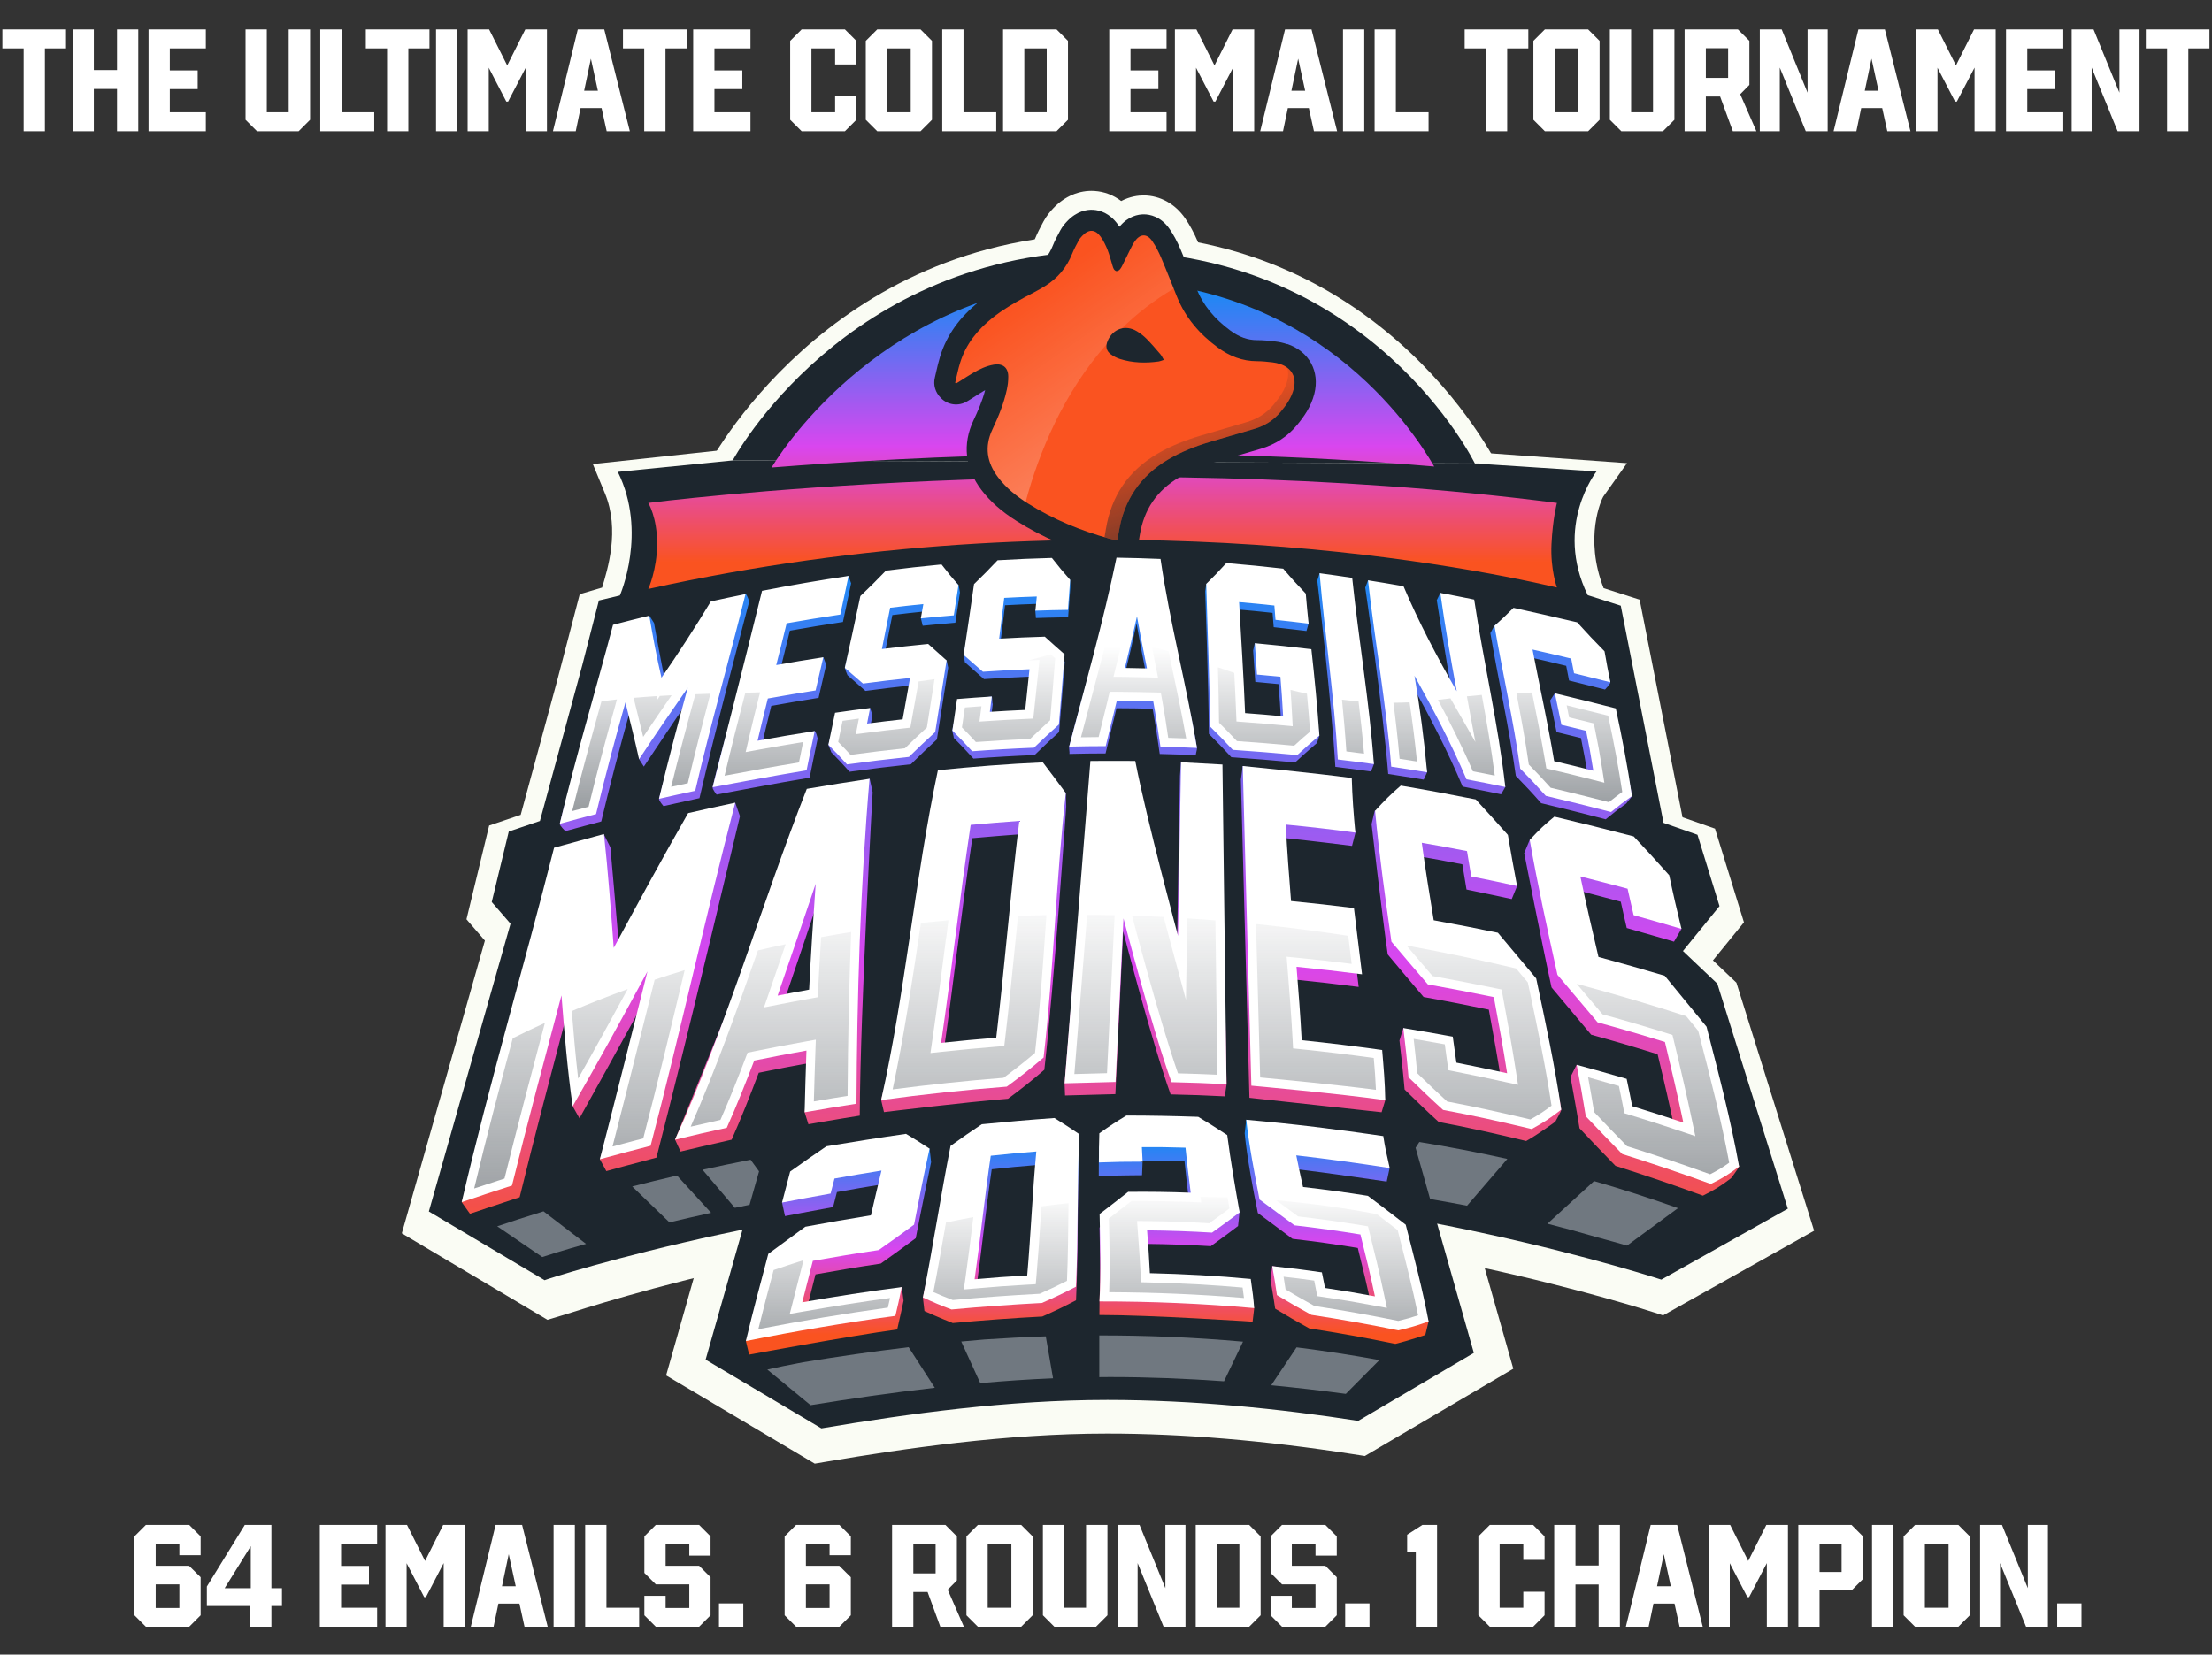
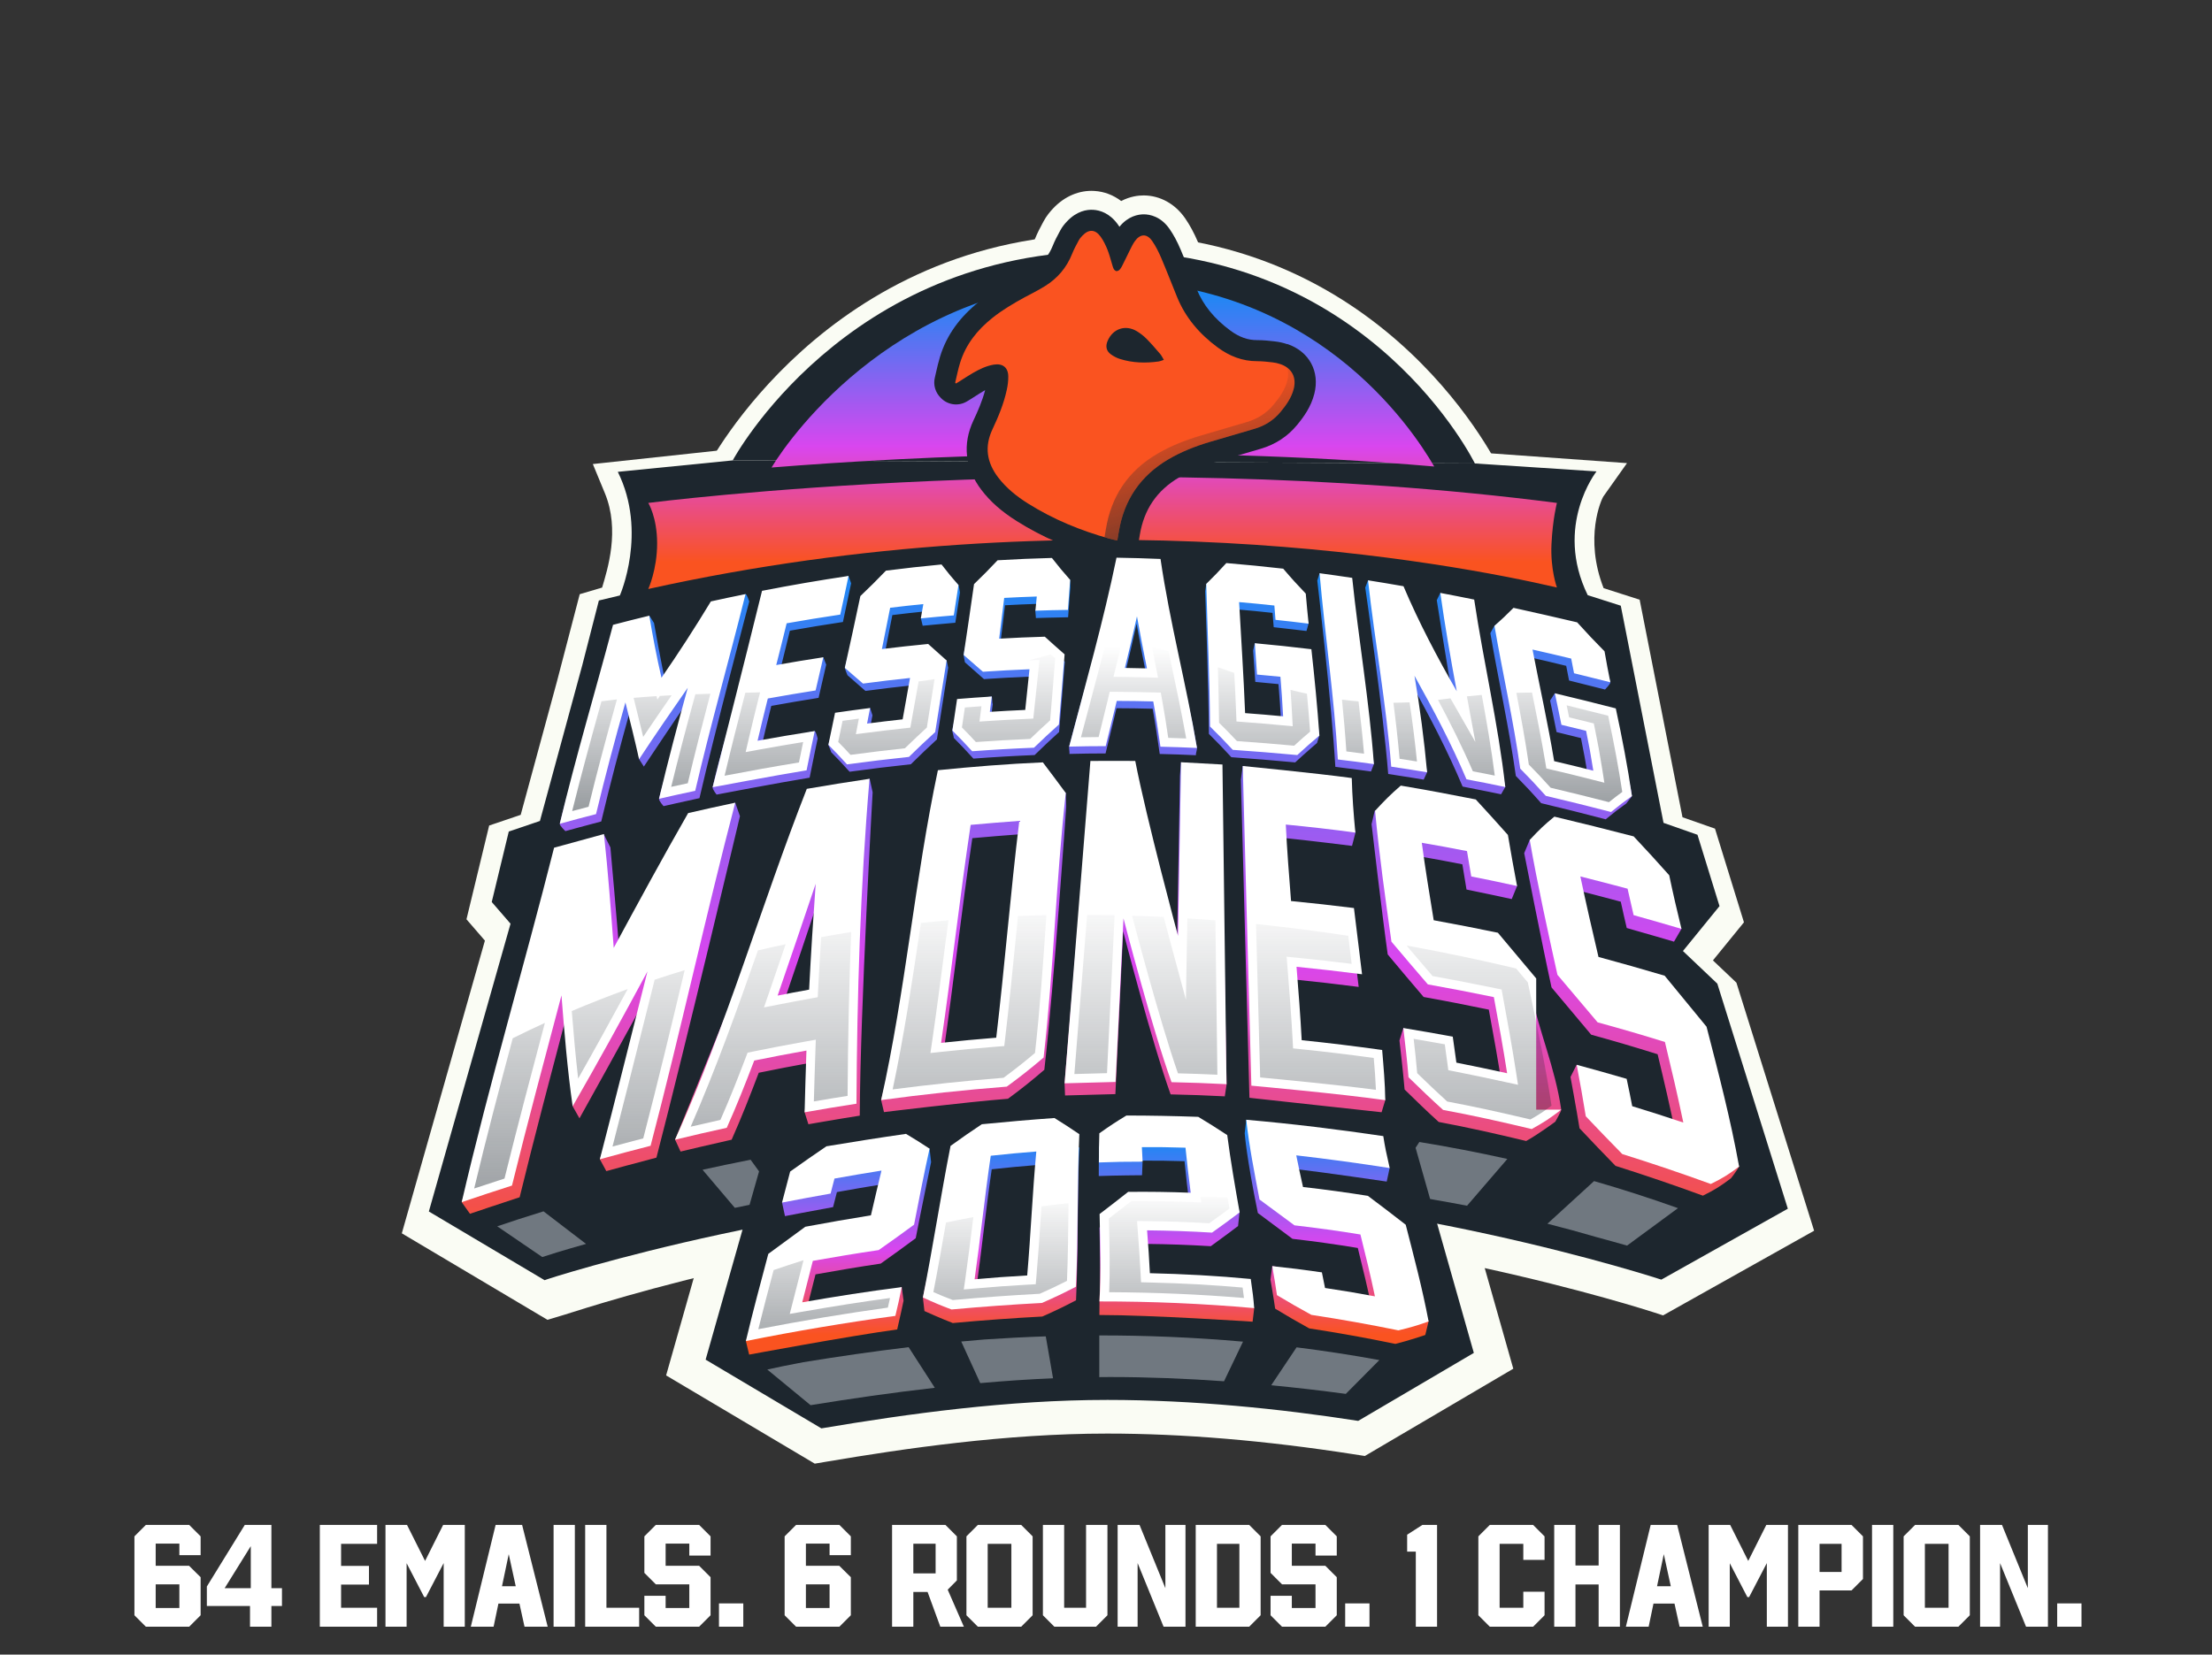
<svg xmlns="http://www.w3.org/2000/svg" width="556" height="416" viewBox="0 0 556 416" fill="none">
  <rect x="0" y="0" width="556" height="416" fill="#333333" stroke="none" />
  <g clip-path="url(#clip0_955_90)">
-     <path d="M5.937 33V12.168H0.593V7.4H16.593V12.168H11.281V33H5.937ZM23.586 7.4V17.608H29.41V7.4H34.754V33H29.41V22.376H23.586V33H18.242V7.4H23.586ZM37.338 7.4H51.738V12.168H42.682V17.704H49.69V22.408H42.682V28.232H51.738V33H37.338V7.4ZM77.942 7.4V30.12L75.062 33H64.598L61.718 30.12V7.4H67.062V28.232H72.566V7.4H77.942ZM80.502 33V7.4H85.846V28.232H94.07V33H80.502ZM97.296 33V12.168H91.951V7.4H107.951V12.168H102.639V33H97.296ZM114.945 7.4V33H109.601V7.4H114.945ZM127.269 25.544L122.853 17.032V33H117.541V7.4H122.949L127.493 16.456L132.037 7.4H137.477V33H132.165V17L127.717 25.544H127.269ZM152.491 33L151.211 27.176H145.931L144.715 33H138.987L145.227 7.4H151.883L158.315 33H152.491ZM146.827 22.824H150.283L148.523 14.76L146.827 22.824ZM161.93 33V12.168H156.586V7.4H172.586V12.168H167.274V33H161.93ZM174.236 7.4H188.636V12.168H179.58V17.704H186.588V22.408H179.58V28.232H188.636V33H174.236V7.4ZM215.256 24.2V30.12L212.376 33H201.496L198.616 30.12V10.28L201.496 7.4H212.376L215.256 10.28V16.2H209.912V12.168H203.96V28.232H209.912V24.2H215.256ZM231.378 7.4L234.258 10.28V30.12L231.378 33H220.498L217.618 30.12V10.28L220.498 7.4H231.378ZM222.962 28.232H228.914V12.168H222.962V28.232ZM236.839 33V7.4H242.183V28.232H250.407V33H236.839ZM265.563 7.4L268.443 10.28V30.12L265.563 33H252.123V7.4H265.563ZM257.467 28.232H263.099V12.168H257.467V28.232ZM278.816 7.4H293.216V12.168H284.16V17.704H291.168V22.408H284.16V28.232H293.216V33H278.816V7.4ZM305.046 25.544L300.63 17.032V33H295.318V7.4H300.726L305.27 16.456L309.814 7.4H315.254V33H309.942V17L305.494 25.544H305.046ZM330.269 33L328.989 27.176H323.709L322.493 33H316.765L323.005 7.4H329.661L336.093 33H330.269ZM324.605 22.824H328.061L326.301 14.76L324.605 22.824ZM342.917 7.4V33H337.573V7.4H342.917ZM345.513 33V7.4H350.857V28.232H359.081V33H345.513ZM373.497 33V12.168H368.153V7.4H384.153V12.168H378.841V33H373.497ZM399.187 7.4L402.067 10.28V30.12L399.187 33H388.307L385.427 30.12V10.28L388.307 7.4H399.187ZM390.771 28.232H396.723V12.168H390.771V28.232ZM420.872 7.4V30.12L417.992 33H407.528L404.648 30.12V7.4H409.992V28.232H415.496V7.4H420.872ZM423.432 33V7.4H436.84L439.72 10.28V21.352L437.416 23.688L441.48 33H435.56L432.36 24.264H428.776V33H423.432ZM428.776 19.592H434.376V12.136H428.776V19.592ZM442.341 7.4H447.845L454.341 23.304V7.4H459.397V33H453.893L447.365 17V33H442.341V7.4ZM474.385 33L473.105 27.176H467.825L466.609 33H460.881L467.121 7.4H473.777L480.209 33H474.385ZM468.721 22.824H472.177L470.417 14.76L468.721 22.824ZM491.418 25.544L487.002 17.032V33H481.69V7.4H487.098L491.642 16.456L496.186 7.4H501.626V33H496.314V17L491.866 25.544H491.418ZM504.223 7.4H518.623V12.168H509.567V17.704H516.575V22.408H509.567V28.232H518.623V33H504.223V7.4ZM520.726 7.4H526.23L532.726 23.304V7.4H537.782V33H532.278L525.75 17V33H520.726V7.4ZM544.707 33V12.168H539.363V7.4H555.363V12.168H550.051V33H544.707Z" fill="white" />
    <path d="M50.429 406.12L47.549 409H36.669L33.789 406.12V386.28L36.669 383.4H47.549L50.429 386.28V391.016H45.085V388.104H39.133V393.672H47.517L50.429 396.552V406.12ZM39.133 404.296H45.085V398.344H39.133V404.296ZM68.218 383.4V399.304H70.874V403.784H68.218V409H62.842V403.784H51.994V398.888L61.53 383.4H68.218ZM56.474 399.304H63.034V388.744L56.474 399.304ZM80.39 383.4H94.79V388.168H85.734V393.704H92.742V398.408H85.734V404.232H94.79V409H80.39V383.4ZM106.621 401.544L102.205 393.032V409H96.893V383.4H102.301L106.845 392.456L111.389 383.4H116.829V409H111.517V393L107.069 401.544H106.621ZM131.843 409L130.563 403.176H125.283L124.067 409H118.339L124.579 383.4H131.235L137.667 409H131.843ZM126.179 398.824H129.635L127.875 390.76L126.179 398.824ZM144.492 383.4V409H139.148V383.4H144.492ZM147.088 409V383.4H152.432V404.232H160.656V409H147.088ZM178.605 391.112H173.261V388.104H167.309V393.672H175.725L178.605 396.552V406.12L175.725 409H164.845L161.965 406.12V401.224H167.309V404.296H173.261V398.344H164.845L161.965 395.464V386.28L164.845 383.4H175.725L178.605 386.28V391.112ZM180.718 403.144H186.83V409H180.718V403.144ZM213.863 406.12L210.983 409H200.103L197.223 406.12V386.28L200.103 383.4H210.983L213.863 386.28V391.016H208.519V388.104H202.567V393.672H210.951L213.863 396.552V406.12ZM202.567 404.296H208.519V398.344H202.567V404.296ZM224.228 409V383.4H237.636L240.516 386.28V397.352L238.212 399.688L242.276 409H236.356L233.156 400.264H229.572V409H224.228ZM229.572 395.592H235.172V388.136H229.572V395.592ZM256.678 383.4L259.558 386.28V406.12L256.678 409H245.798L242.918 406.12V386.28L245.798 383.4H256.678ZM248.262 404.232H254.214V388.168H248.262V404.232ZM278.363 383.4V406.12L275.483 409H265.019L262.139 406.12V383.4H267.483V404.232H272.987V383.4H278.363ZM280.923 383.4H286.427L292.923 399.304V383.4H297.979V409H292.475L285.947 393V409H280.923V383.4ZM313.99 383.4L316.87 386.28V406.12L313.99 409H300.55V383.4H313.99ZM305.894 404.232H311.526V388.168H305.894V404.232ZM336.005 391.112H330.661V388.104H324.709V393.672H333.125L336.005 396.552V406.12L333.125 409H322.245L319.365 406.12V401.224H324.709V404.296H330.661V398.344H322.245L319.365 395.464V386.28L322.245 383.4H333.125L336.005 386.28V391.112ZM338.118 403.144H344.23V409H338.118V403.144ZM361.215 383.4V409H355.871V390.12H353.695V385.864L357.535 383.4H361.215ZM388.236 400.2V406.12L385.356 409H374.476L371.596 406.12V386.28L374.476 383.4H385.356L388.236 386.28V392.2H382.892V388.168H376.94V404.232H382.892V400.2H388.236ZM396.005 383.4V393.608H401.829V383.4H407.173V409H401.829V398.376H396.005V409H390.661V383.4H396.005ZM422.174 409L420.894 403.176H415.614L414.398 409H408.67L414.91 383.4H421.566L427.998 409H422.174ZM416.51 398.824H419.966L418.206 390.76L416.51 398.824ZM439.207 401.544L434.791 393.032V409H429.479V383.4H434.887L439.431 392.456L443.975 383.4H449.415V409H444.103V393L439.655 401.544H439.207ZM465.389 383.4L468.269 386.28V397L465.389 399.88H457.357V409H452.013V383.4H465.389ZM457.357 395.24H462.893V388.168H457.357V395.24ZM475.89 383.4V409H470.546V383.4H475.89ZM492.246 383.4L495.126 386.28V406.12L492.246 409H481.366L478.486 406.12V386.28L481.366 383.4H492.246ZM483.83 404.232H489.782V388.168H483.83V404.232ZM497.708 383.4H503.212L509.708 399.304V383.4H514.764V409H509.26L502.732 393V409H497.708V383.4ZM517.085 403.144H523.197V409H517.085V403.144Z" fill="white" />
    <g clip-path="url(#clip1_955_90)">
      <path d="M325.075 82.029C323.754 81.578 322.378 81.281 321.013 81.127L320.76 81.094C319.46 80.951 317.831 80.764 316.037 80.764V85.518L315.982 80.764C315.046 80.764 313.846 80.588 312.051 79.256C308.737 76.813 306.491 74.061 305.181 70.859C304.73 69.758 304.289 68.647 303.838 67.524C302.968 65.356 302.077 63.111 301.119 60.877C300.106 58.499 299.071 56.595 297.871 54.856C295.361 51.236 291.585 49.156 287.478 49.134C286.135 49.134 284.032 49.376 281.819 50.542C279.837 49.035 277.547 48.165 275.103 48.011C271.294 47.769 267.595 49.332 264.699 52.413C263.984 53.173 263.07 54.229 262.288 55.682L262.079 56.078C261.496 57.168 260.758 58.532 260.142 60.084C259.569 61.537 258.71 62.56 257.345 63.408C256.475 63.947 255.452 64.487 254.362 65.059C253.8 65.356 253.25 65.642 252.699 65.939C250.024 67.392 246.534 69.395 243.209 72.036C237.418 76.637 233.664 81.941 231.715 88.248C231.242 89.766 230.911 91.219 230.625 92.518L230.592 92.65C230.504 93.046 230.416 93.442 230.328 93.784C229.469 97.261 230.504 100.86 233.091 103.424C234.798 105.174 236.989 106.187 239.257 106.418C237.055 113.164 238.288 120.043 242.868 126.063C245.455 129.475 248.681 132.325 253.018 135.055C259.844 139.347 267.408 142.627 276.149 145.07C276.854 145.268 277.47 145.4 278.065 145.532C278.241 145.565 278.417 145.609 278.604 145.653C279.353 145.829 280.113 145.917 280.872 145.917C282.854 145.917 284.781 145.334 286.432 144.244C288.722 142.726 290.307 140.293 290.77 137.586L290.913 136.783C291.001 136.276 291.089 135.803 291.166 135.33C291.992 130.267 294.425 126.712 298.796 124.137C301.075 122.794 303.717 121.705 307.097 120.692C309.035 120.109 310.961 119.548 312.943 118.975C314.715 118.458 316.499 117.941 318.271 117.413C322.862 116.048 326.694 113.528 329.666 109.929C331.56 107.629 333.883 104.459 334.962 100.244C337.021 92.177 332.969 84.682 325.086 82.018L325.075 82.029Z" fill="#FAFCF4" />
      <path d="M377.172 118.381C377.172 118.381 349.296 58.785 278.572 58.785C207.847 58.785 177.725 117.512 177.725 117.512" fill="#FAFCF4" />
      <path d="M356.298 259.275L191.465 261.124L167.431 345.813L204.797 368L207.858 367.483C227.268 364.203 252.798 360.439 278.263 360.439H278.373C297.332 360.439 318.096 362.189 340.081 365.612L343.065 366.074L380.376 344.129L356.298 259.275Z" fill="#FAFCF4" />
      <path d="M374.046 113.935L408.957 116.444L402.989 124.863C402.56 125.524 398.101 135.154 403.078 147.876L412.138 150.782L422.906 205.48L431.075 208.341L438.352 231.893L430.557 241.468L436.458 247.07L455.989 309.439L418.028 330.724L415.661 329.953C414.979 329.733 346.247 307.447 278.219 307.425H278.087C213.175 307.425 150.521 327.829 141.834 330.57L137.606 331.835L101 310.088L121.885 236.494L117.25 231.134L122.953 207.56L130.88 204.874L139.995 171.34L145.72 149.395L151.346 147.733C152.689 143.188 155.882 133.283 152.04 124.005L149.012 116.675L180.786 113.252" fill="#FAFCF4" />
      <path d="M370.721 116.532L401.294 118.524C401.294 118.524 390.549 132.149 399.081 149.637L407.393 152.289L418.139 206.888L426.671 209.882L432.209 227.821L423.016 239.113L431.658 247.312L449.383 303.903L417.588 321.732C417.588 321.732 348.173 298.951 278.385 298.918C207.957 298.885 137.144 321.622 136.891 321.875L107.793 304.597L128.326 232.245L123.603 226.787L127.885 209.068L135.713 206.415L146.348 167.29L150.532 150.98L155.805 149.714C155.805 149.714 162.818 133.8 155.288 118.634L184.199 115.751" fill="#1D262E" />
      <path d="M370.721 116.532C370.721 116.532 344.65 63.111 278.505 63.111C212.36 63.111 184.176 115.751 184.176 115.751" fill="#1D262E" />
      <path d="M391.341 147.711C391.341 147.711 389.668 143.144 389.976 136.782C390.285 130.421 391.341 126.448 391.341 126.448C277.14 111.734 162.95 126.448 162.95 126.448C162.95 126.448 165.174 130.036 165.174 136.628C165.174 143.221 162.95 148.085 162.95 148.085C272.01 123.95 364.643 141.515 391.341 147.711Z" fill="url(#paint0_linear_955_90)" />
      <path d="M360.504 117.303C354.647 107.144 329.986 70.573 278.406 70.573C226.827 70.573 199.006 109.103 193.931 117.545C230.075 114.65 293.489 111.514 360.515 117.292L360.504 117.303Z" fill="url(#paint1_linear_955_90)" />
      <path d="M323.545 86.531C322.544 86.19 321.52 85.959 320.485 85.848L320.232 85.815C318.977 85.672 317.567 85.518 316.081 85.518C316.048 85.518 316.015 85.518 315.971 85.518C313.615 85.518 311.468 84.748 309.222 83.086C305.182 80.103 302.418 76.692 300.778 72.653C300.327 71.541 299.875 70.418 299.435 69.307C298.576 67.161 297.695 64.938 296.759 62.748C295.879 60.678 294.987 59.028 293.974 57.564C291.761 54.383 288.976 53.899 287.522 53.888H287.5C286.113 53.888 283.57 54.317 281.379 57.014C281.236 56.794 281.093 56.584 280.939 56.375C278.891 53.569 276.48 52.864 274.829 52.754C273.155 52.644 270.634 53.074 268.19 55.671C267.65 56.243 267.023 56.97 266.516 57.916L266.307 58.312C265.746 59.347 265.118 60.524 264.601 61.823C263.654 64.211 262.113 66.049 259.889 67.436C258.876 68.063 257.775 68.647 256.608 69.263C256.068 69.549 255.529 69.824 255.001 70.121C252.501 71.475 249.243 73.346 246.193 75.767C241.184 79.751 237.947 84.286 236.295 89.645C235.877 90.999 235.58 92.309 235.294 93.574C235.184 94.037 235.084 94.499 234.985 94.917C234.523 96.777 235.095 98.692 236.505 100.068C238.211 101.84 240.93 102.203 243.044 100.926L243.287 100.783C243.518 100.64 243.76 100.497 243.991 100.354C244.376 100.112 244.751 99.87 245.125 99.627C245.852 99.165 246.534 98.725 247.195 98.34C247.338 98.263 247.481 98.175 247.624 98.098C246.898 100.838 245.753 103.446 244.696 105.681C241.866 111.679 242.549 117.732 246.688 123.18C248.923 126.118 251.742 128.605 255.584 131.027C262.014 135.077 269.17 138.169 277.46 140.491C278.032 140.656 278.561 140.767 279.067 140.877C279.265 140.921 279.475 140.965 279.695 141.02C280.091 141.108 280.487 141.152 280.895 141.152C281.93 141.152 282.943 140.855 283.823 140.271C285.034 139.468 285.86 138.202 286.113 136.76L286.245 135.979C286.333 135.473 286.411 135.011 286.488 134.537C287.545 128.066 290.792 123.312 296.407 120.01C299.027 118.469 302 117.225 305.754 116.103C307.714 115.52 309.674 114.947 311.633 114.375C313.406 113.858 315.167 113.351 316.929 112.823C320.595 111.734 323.656 109.731 326.012 106.869C327.696 104.833 329.524 102.313 330.36 99.033C331.803 93.398 329.072 88.358 323.567 86.487L323.545 86.531Z" fill="#1D262E" />
      <path d="M280.861 135.902C280.135 135.737 279.485 135.605 278.858 135.429C271.624 133.404 264.743 130.586 258.369 126.58C255.529 124.786 252.919 122.706 250.872 120.01C248.042 116.279 247.404 112.306 249.451 107.959C250.96 104.756 252.314 101.487 253.062 98.01C253.305 96.909 253.448 95.754 253.437 94.631C253.404 92.364 252.006 91.307 249.771 91.681C247.877 92.001 246.181 92.837 244.552 93.772C243.396 94.433 242.284 95.192 241.161 95.897C240.875 96.084 240.578 96.249 240.291 96.425C240.192 96.315 240.093 96.249 240.093 96.205C240.49 94.543 240.82 92.848 241.326 91.219C242.769 86.553 245.686 82.921 249.462 79.916C251.961 77.924 254.703 76.306 257.499 74.777C259.228 73.841 261 72.972 262.663 71.937C265.822 69.978 268.123 67.271 269.5 63.782C269.962 62.615 270.578 61.515 271.162 60.414C271.382 60.007 271.701 59.644 272.021 59.303C273.639 57.575 275.257 57.597 276.645 59.501C277.371 60.502 277.922 61.658 278.384 62.814C278.902 64.123 279.232 65.51 279.65 66.853C279.815 67.37 279.936 67.931 280.608 68.173C281.357 68.129 281.698 67.513 282.006 66.941C282.733 65.543 283.382 64.112 284.087 62.715C284.439 62.01 284.792 61.295 285.232 60.667C286.575 58.752 288.282 58.675 289.603 60.59C290.517 61.9 291.243 63.364 291.871 64.839C293.258 68.085 294.524 71.387 295.856 74.656C297.992 79.905 301.537 84.01 306.062 87.345C309.034 89.535 312.271 90.823 316.003 90.812C317.292 90.812 318.591 90.966 319.879 91.109C320.539 91.186 321.2 91.329 321.827 91.549C324.679 92.518 325.934 94.862 325.185 97.778C324.613 100.013 323.325 101.818 321.883 103.556C320.143 105.659 317.952 107.034 315.365 107.805C311.644 108.916 307.901 109.973 304.179 111.084C300.524 112.174 296.968 113.55 293.665 115.498C286.652 119.625 282.524 125.711 281.214 133.723C281.104 134.405 280.982 135.099 280.839 135.902H280.861ZM292.542 90.482C292.179 89.888 291.959 89.381 291.618 88.996C290.495 87.686 289.372 86.377 288.161 85.155C287.445 84.44 286.619 83.801 285.761 83.284C282.887 81.545 279.705 82.635 278.395 85.738C277.834 87.07 278.065 88.237 279.221 89.084C279.903 89.579 280.696 89.998 281.5 90.251C284.693 91.263 287.973 91.34 291.265 90.878C291.629 90.823 291.981 90.658 292.531 90.482H292.542Z" fill="#FA5320" />
      <path d="M323.512 92.386C323.853 93.365 323.886 94.488 323.578 95.72C322.983 98.032 321.64 99.903 320.154 101.708C318.36 103.887 316.081 105.317 313.394 106.121C309.53 107.265 305.655 108.366 301.79 109.522C297.992 110.655 294.315 112.086 290.891 114.1C283.614 118.37 279.342 124.687 277.977 132.997C277.867 133.646 277.757 134.306 277.625 135.055L278.847 135.418C279.474 135.594 280.124 135.715 280.85 135.891C280.993 135.088 281.115 134.394 281.225 133.712C282.535 125.7 286.663 119.603 293.676 115.487C296.979 113.539 300.535 112.174 304.19 111.073C307.912 109.962 311.655 108.894 315.376 107.794C317.963 107.023 320.154 105.648 321.894 103.545C323.336 101.807 324.624 99.991 325.196 97.767C325.769 95.511 325.141 93.585 323.501 92.397L323.512 92.386Z" fill="url(#paint2_linear_955_90)" />
      <path d="M349.924 267.805L370.457 340.156L341.392 357.248C321.817 354.199 300.117 351.987 278.385 351.976C253.36 351.976 228.402 355.432 206.46 359.13L177.362 341.851L197.894 269.5L349.935 267.794L349.924 267.805Z" fill="#1D262E" />
      <path d="M175.798 200.681C172.198 201.452 166.793 202.684 166.793 202.684C166.793 202.684 165.549 201.298 165.648 200.835C167.761 191.943 171.527 183.579 173.938 174.774C169.842 180.717 161.838 192.735 161.838 192.735L160.649 190.886C160.649 190.886 159.46 182.621 158.436 178.45C155.838 187.772 153.361 197.115 151.126 206.536C147.526 207.472 142.109 208.969 142.109 208.969C142.109 208.969 140.612 207.549 140.711 207.12C144.62 190.765 151.082 175.214 155.365 158.948C158.624 158.089 163.226 154.799 163.226 154.799L164.393 156.648C164.393 156.648 166.231 167.081 167.42 172.254C171.714 165.98 175.798 159.586 179.707 153.06C182.855 152.367 184.573 149.967 187.413 149.384C187.711 149.329 188.327 151.233 188.327 151.233C188.327 151.233 179.63 184.118 175.809 200.703L175.798 200.681ZM203.487 195.531C195.67 196.807 180.125 199.779 180.125 199.779C180.125 199.779 179.013 198.403 179.123 197.93C182.822 181.862 188.547 166.421 192.412 150.396C198.852 149.12 213.286 144.817 213.286 144.817L213.935 146.666C213.935 146.666 212.669 152.741 211.876 156.384C207.418 157.055 202.981 157.781 198.544 158.574C197.696 162.084 196.837 165.584 195.957 169.073C199.656 168.402 206.955 165.265 206.955 165.265L207.671 167.114C207.671 167.114 206.515 172.089 205.755 175.456C201.781 176.073 197.828 176.777 193.865 177.481C192.984 181.014 192.136 184.547 191.311 188.102C195.759 187.276 200.327 184.536 204.786 183.832C205.073 183.788 205.524 185.681 205.524 185.681C205.524 185.681 204.335 191.304 203.498 195.553L203.487 195.531ZM235.503 185.901C232.915 188.289 231.616 189.533 228.952 192.152C223.811 192.702 218.669 193.33 213.55 194.034C211.689 191.954 210.764 190.985 208.926 189.114C208.959 188.971 208.199 187.408 208.232 187.265C208.86 184.151 209.972 183.997 210.588 181.058C213.858 180.574 218.713 178.01 218.713 178.01L219.297 179.859C219.297 179.859 218.845 182.17 218.537 183.777C222.082 183.314 223.855 183.105 227.389 182.709C227.994 179.242 228.611 175.775 229.238 172.309C225.33 172.727 221.433 173.189 217.535 173.717C215.708 172.122 213.021 169.766 213.021 169.766C213.021 169.766 212.317 168.138 212.372 167.917C213.638 162.129 215.686 157.517 216.897 151.717C219.462 149.23 220.739 147.964 223.26 145.323C227.862 144.729 232.464 144.211 237.077 143.771C238.651 145.829 239.378 145.301 240.93 147.106C241.007 147.205 241.294 148.955 241.294 148.955C241.294 148.955 240.578 153.665 240.127 156.571C236.857 156.846 231.925 157.33 231.925 157.33L231.473 155.481C231.473 155.481 232.387 154.711 232.563 153.72C229.271 154.061 227.62 154.237 224.295 154.645C223.623 158.111 222.941 161.567 222.247 165.023C226.079 164.55 229.91 164.121 233.752 163.746C235.415 165.276 237.947 166.047 237.947 166.047L238.332 167.895C238.332 167.895 236.427 179.859 235.503 185.846V185.901ZM266.23 184.03C263.797 186.242 262.564 187.397 260.054 189.841C254.923 190.05 249.793 190.347 244.674 190.732C242.692 188.542 241.701 187.508 239.741 185.526C239.774 185.284 239.334 183.898 239.367 183.678C239.785 180.783 240.49 180.398 240.897 177.602C244.178 177.338 246.149 175.324 249.265 175.126C249.43 175.126 249.364 176.986 249.54 176.975C249.353 178.483 249.254 179.253 249.055 180.827C252.578 180.596 254.34 180.508 257.852 180.343C258.314 176.007 258.512 174.037 258.909 170.119C255.044 170.273 251.18 170.482 247.327 170.746C245.389 169.029 242.538 166.52 242.538 166.52L242.196 164.671C242.196 164.671 244.321 154.425 245.125 148.713C247.492 146.39 248.659 145.202 250.982 142.715C255.485 142.439 259.988 142.252 264.491 142.131C266.153 144.277 268.971 145.796 268.971 145.796L269.038 147.645C269.038 147.645 268.685 152.322 268.476 155.195C265.239 155.239 260.384 155.393 260.384 155.393L260.23 153.544C260.23 153.544 260.648 152.763 260.736 151.827C257.5 151.937 255.881 152.003 252.622 152.179C252.094 156.516 251.852 158.486 251.367 162.426C255.144 162.206 258.931 162.04 262.718 161.93C264.656 163.713 265.647 164.594 267.639 166.366C267.199 172.254 266.715 178.142 266.208 184.03H266.23ZM291.508 189.577C290.957 185.769 290.407 181.972 289.724 178.197C286.091 178.109 284.275 178.076 280.641 178.065C279.706 181.851 278.792 185.648 277.889 189.433C274.256 189.445 272.439 189.467 268.806 189.555C268.905 189.18 268.641 188.08 268.74 187.706C272.737 172.265 277.394 157.682 280.586 142.043C284.231 142.098 287.886 142.208 291.53 142.362C293.765 157.913 298.235 172.562 300.866 188.036C300.943 188.476 300.525 189.445 300.602 189.885C296.969 189.72 295.152 189.654 291.519 189.566L291.508 189.577ZM288.161 169.898C287.302 165.551 286.443 161.193 285.684 156.824C284.748 161.16 283.735 165.474 282.678 169.788C284.869 169.821 285.97 169.843 288.161 169.898ZM331.065 186.781C331.065 186.781 327.795 189.599 325.549 191.69C320.209 191.183 314.859 190.754 309.508 190.38C307.24 187.915 306.106 186.748 303.86 184.514C303.783 172.551 302.925 148.658 302.925 148.658L303.211 146.809C303.211 146.809 306.305 145.202 307.912 143.419C312.635 143.815 317.358 144.288 322.059 144.828C324.261 147.436 325.384 148.68 327.674 151.101C327.905 153.819 328.918 156.78 328.918 156.78L328.389 158.651C328.389 158.651 323.435 158.045 320.154 157.693C320.044 156.285 319.989 155.569 319.868 154.094C316.345 153.709 314.595 153.544 311.094 153.236C311.6 162.536 312.228 171.835 312.58 181.146C316.356 181.432 318.25 181.586 322.037 181.95C321.806 177.724 321.663 175.809 321.354 172.001C319.02 171.769 317.864 171.659 315.53 171.45C315.321 168.281 314.98 163.57 314.98 163.57L315.398 161.721C315.398 161.721 324.723 164.539 329.05 165.078C329.81 172.034 331.626 184.943 331.626 184.943L331.043 186.792L331.065 186.781ZM344.606 193.968C344.606 193.968 339.223 193.23 335.645 192.801C334.753 177.118 331.109 145.972 331.109 145.972L331.692 144.123C331.692 144.123 336.085 146.655 339.223 147.139C340.797 162.382 345.333 192.13 345.333 192.13L344.606 193.979V193.968ZM367.638 197.765C363.851 188.762 359.414 180.266 354.702 171.736C356.001 179.418 358.71 194.166 358.71 194.166L357.851 196.015C357.851 196.015 352.5 195.123 348.933 194.595C347.7 178.879 343.164 147.744 343.164 147.744L343.869 145.895C343.869 145.895 348.625 148.636 351.983 149.219C355.825 158.387 360.35 167.004 365.227 175.632C363.719 167.4 361.143 150.903 361.143 150.903L362.045 149.054C362.045 149.054 366.394 151.915 369.565 152.576C371.822 167.851 378.372 197.853 378.372 197.853L377.305 199.702C377.305 199.702 371.503 198.502 367.649 197.765H367.638ZM408.803 201.991C406.733 203.477 405.698 204.269 403.606 205.997C398.211 204.577 392.806 203.224 387.378 201.936C384.846 199.063 383.569 197.71 381.015 195.09C379.33 183.039 376.666 171.186 374.607 159.201C374.882 158.772 375.444 157.539 375.642 157.352C377.128 155.998 377.668 156.362 379.341 154.656C384.626 155.833 389.899 157.044 395.173 158.299C397.87 161.314 399.235 162.767 401.988 165.584C402.461 168.358 404.355 169.381 404.773 171.516C404.85 171.935 403.43 173.365 403.43 173.365C403.43 173.365 397.98 171.979 394.391 171.098C394.105 169.667 393.962 168.93 393.676 167.411C389.8 166.465 387.874 166.014 384.053 165.144C385.837 174.499 387.896 183.799 389.437 193.197C393.323 194.122 395.272 194.595 399.18 195.597C398.52 191.326 398.156 189.411 397.386 185.571C394.931 184.954 393.698 184.646 391.254 184.063C390.626 180.882 389.624 176.139 389.624 176.139L390.824 174.29C390.824 174.29 400.028 178.703 404.784 179.925C406.303 187.089 409.144 192.878 410.201 200.131C410.223 200.285 409.144 201.474 408.803 201.98V201.991Z" fill="url(#paint3_linear_955_90)" />
      <path d="M164.998 291.06C160.792 292.138 152.403 294.449 152.403 294.449L150.785 291.478C150.785 291.478 160.495 262.313 164.216 247.422C158.161 258.747 145.654 281.177 145.654 281.177L143.948 278.15C143.948 278.15 143.519 261.63 142.891 253.42C138.718 269.268 134.502 285.106 130.616 301.02C126.443 302.362 118.131 305.18 118.131 305.18L116.061 302.263C116.061 302.263 133.819 245.342 141.053 216.485C144.355 215.55 151.798 209.816 151.798 209.816L153.427 213.063C153.427 213.063 155.145 232.047 155.849 241.556C161.915 230.264 167.982 218.973 174.312 207.824C176.668 207.285 184.804 201.826 184.804 201.826L185.993 205.205C185.993 205.205 172.396 262.544 164.998 291.06ZM203.201 282.673L202.243 279.647C202.243 279.647 203.509 271.569 203.663 267.221C199.337 268.003 195.021 268.828 190.716 269.72C188.569 275.377 186.367 281.011 183.901 286.547C179.608 287.494 171.064 289.53 171.064 289.53L169.688 286.536C169.688 286.536 192.709 230.132 203.773 201.716C207.77 201.022 218.592 195.784 218.592 195.784L219.341 199.195C219.341 199.195 216.236 253.376 216.104 280.505C211.799 281.165 203.212 282.662 203.212 282.662L203.201 282.673ZM204.324 252.001C204.764 243.163 205.326 234.337 205.953 225.499C202.816 234.832 199.7 244.165 196.507 253.475C199.634 252.859 201.197 252.562 204.313 251.99L204.324 252.001ZM262.311 195.101C263.698 196.939 267.892 199.383 267.892 199.383L268.003 202.772C268.003 202.772 265.008 246.971 262.498 268.971C259.569 271.514 256.498 273.968 253.36 276.257C242.934 277.071 222.192 279.614 222.192 279.614L221.477 276.576C221.477 276.576 235.051 224.497 236.273 197.06C244.938 196.18 253.613 195.476 262.322 195.09L262.311 195.101ZM250.74 264.008C252.854 245.947 254.274 227.81 256.465 209.75C252.435 210.047 248.417 210.377 244.398 210.74C241.69 228.889 239.697 247.136 237.066 265.284C241.624 264.789 246.182 264.36 250.751 263.997L250.74 264.008ZM294.238 275.145C289.427 261.763 282.315 234.16 282.315 234.16L280.355 275.09L267.705 275.432L267.584 272.372L274.102 194.76C274.102 194.76 281.522 194.705 285.232 194.76C288.073 209.519 295.845 238.552 295.845 238.552L296.583 195.079L296.847 191.646L306.866 195.641L308.319 272.592L307.868 275.575C307.868 275.575 307.89 275.619 307.912 275.652C303.354 275.41 298.796 275.244 294.238 275.156V275.145ZM347.271 279.647L314.055 276.015L311.908 196.015L312.371 192.592C312.371 192.592 331.142 197.963 338.959 199.03C339.058 202.827 340.698 209.354 340.698 209.354L339.839 212.677C339.839 212.677 328.345 211.236 322.576 210.674C322.885 217.058 323.38 223.441 323.887 229.813C329.105 230.33 334.302 230.914 339.498 231.563C340.159 237.088 340.841 242.613 341.513 248.138C336.096 247.433 330.679 246.817 325.252 246.267C325.736 252.386 326.21 258.505 326.54 264.646C333.212 265.339 339.861 266.154 346.5 267.1C346.786 270.545 348.195 276.609 348.195 276.609L347.271 279.647ZM390.934 282.024C390.934 282.024 386.685 285.183 383.613 286.877C376.325 285.117 369.003 283.466 361.627 282.09C358.698 279.438 355.869 276.686 353.051 273.924C352.72 269.808 351.763 261.597 351.763 261.597L352.742 258.472C352.742 258.472 360.24 263.05 364.027 263.744C364.423 266.429 364.611 267.739 364.93 270.248C369.135 271.084 373.319 271.965 377.514 272.889C376.534 266.517 375.389 260.178 374.222 253.849C368.772 252.716 363.322 251.648 357.84 250.669C354.812 247.125 351.796 243.559 348.812 239.971C347.282 229.076 344.75 207.23 344.75 207.23L345.542 203.851C345.542 203.851 348.823 202.948 351.135 200.912C357.355 201.969 363.554 203.136 369.741 204.379C372.438 207.307 375.081 210.278 377.712 213.261C378.284 216.783 381.334 222.759 381.334 222.759L379.98 226.049C379.98 226.049 372.416 224.398 368.618 223.65C368.167 221.053 367.957 219.776 367.572 217.311C363.84 216.573 360.108 215.88 356.353 215.231C357.212 221.713 358.258 228.173 359.315 234.623C364.633 235.591 369.939 236.637 375.235 237.748C378.394 241.567 381.565 245.375 384.736 249.183C386.949 259.749 390.857 268.3 392.431 278.997C392.476 279.328 390.934 282.024 390.934 282.024ZM435.071 296.265C432.407 298.268 430.998 299.16 428.036 300.623C420.77 297.96 413.449 295.462 406.072 293.129C403.023 290.014 400.006 286.855 397.022 283.675C396.34 279.361 394.754 270.787 394.754 270.787L396.296 267.706C396.296 267.706 403.496 273.219 407.162 274.298C407.757 277.126 408.043 278.502 408.538 281.143C412.788 282.442 417.016 283.807 421.221 285.238C419.823 278.48 418.271 271.778 416.652 265.064C411.115 263.314 405.544 261.686 399.951 260.145C396.626 256.183 393.301 252.221 389.987 248.259C387.532 237.044 383.117 214.504 383.117 214.504L384.505 211.17C384.505 211.17 387.114 210.41 389.228 208.671C395.8 210.245 402.351 211.896 408.902 213.613C411.896 216.805 414.836 220.051 417.731 223.342C418.48 226.996 422.652 233.522 422.652 233.522L420.77 236.758C420.77 236.758 412.865 234.436 408.891 233.324C408.252 230.606 407.955 229.274 407.393 226.71C403.496 225.664 399.588 224.641 395.679 223.639C397.099 230.374 398.619 237.077 400.171 243.779C405.665 245.276 411.137 246.85 416.597 248.479C420.065 252.727 423.533 256.975 426.99 261.245C429.599 271.459 437.141 293.316 437.141 293.316C437.141 293.316 436.04 295.099 435.071 296.276V296.265Z" fill="url(#paint4_linear_955_90)" />
      <path d="M174.752 198.832C171.119 199.603 169.292 199.999 165.648 200.835C167.872 191.481 170.316 182.192 172.87 172.925C168.73 178.868 164.624 184.833 160.638 190.886C159.57 186.11 158.381 181.355 157.203 176.601C154.572 185.923 152.073 195.266 149.816 204.687C146.172 205.623 144.355 206.107 140.7 207.12C144.708 190.325 149.662 173.794 154.088 157.099C157.765 156.141 159.592 155.679 163.204 154.799C164.084 160.037 165.064 165.232 166.264 170.405C170.602 164.132 174.73 157.737 178.683 151.211C182.195 150.44 183.934 150.077 187.391 149.373C183.285 165.892 178.595 182.258 174.741 198.843L174.752 198.832ZM202.727 193.682C194.834 194.958 179.123 197.93 179.123 197.93C179.123 197.93 187.512 165.034 191.542 148.548C198.764 147.139 206.008 145.895 213.286 144.806C212.416 148.977 212.008 150.881 211.205 154.524C206.702 155.195 202.21 155.921 197.729 156.714C196.881 160.224 196.001 163.724 195.109 167.213C199.039 166.509 202.992 165.848 206.944 165.254C206.162 168.6 205.777 170.229 205.006 173.596C200.988 174.213 196.992 174.917 192.995 175.621C192.114 179.154 191.245 182.687 190.419 186.242C195.197 185.361 199.986 184.558 204.786 183.81C203.994 187.507 203.586 189.433 202.738 193.682H202.727ZM235.084 184.052C232.475 186.44 231.154 187.684 228.468 190.303C223.271 190.853 218.075 191.481 212.9 192.185C211.018 190.105 210.082 189.136 208.221 187.265C208.915 183.865 209.245 182.28 209.895 179.209C213.418 178.703 215.179 178.461 218.702 178.01C218.405 179.539 218.251 180.321 217.943 181.928C221.521 181.465 223.315 181.256 226.882 180.86C227.488 177.393 228.115 173.927 228.743 170.46C224.801 170.878 220.849 171.34 216.919 171.868C215.069 170.273 214.155 169.491 212.35 167.917C213.682 161.908 214.992 155.899 216.258 149.868C218.856 147.381 220.144 146.115 222.688 143.474C227.334 142.88 231.991 142.362 236.659 141.922C238.332 144.079 239.18 145.114 240.919 147.106C240.435 150.319 240.204 151.816 239.741 154.722C236.438 154.997 234.776 155.151 231.451 155.481C231.704 154.072 231.825 153.357 232.09 151.882C228.765 152.223 227.091 152.399 223.745 152.807C223.073 156.273 222.379 159.729 221.675 163.185C225.539 162.712 229.425 162.283 233.301 161.908C235.128 163.57 236.053 164.396 237.936 166.057C236.967 172.045 236.009 178.021 235.073 184.008L235.084 184.052ZM266.142 182.181C263.687 184.393 262.443 185.548 259.9 187.992C254.714 188.201 249.54 188.498 244.365 188.883C242.362 186.693 241.36 185.659 239.389 183.678C239.884 180.332 240.116 178.769 240.567 175.753C244.057 175.467 245.807 175.346 249.297 175.126C249.099 176.634 249.011 177.404 248.802 178.978C252.358 178.747 254.142 178.659 257.698 178.494C258.16 174.158 258.369 172.188 258.766 168.27C254.868 168.424 250.96 168.633 247.063 168.897C245.103 167.18 244.134 166.344 242.218 164.671C243.11 158.739 243.98 152.807 244.828 146.864C247.217 144.541 248.406 143.353 250.751 140.866C255.298 140.59 259.845 140.403 264.402 140.282C266.197 142.582 267.122 143.672 268.993 145.796C268.751 148.988 268.641 150.474 268.432 153.346C265.162 153.39 263.533 153.434 260.252 153.544C260.395 152.146 260.461 151.442 260.604 149.978C257.334 150.088 255.694 150.154 252.413 150.33C251.885 154.667 251.643 156.637 251.147 160.577C254.967 160.357 258.799 160.191 262.619 160.081C264.579 161.864 265.58 162.745 267.595 164.517C267.144 170.405 266.659 176.293 266.153 182.181H266.142ZM291.684 187.739C291.133 183.931 290.572 180.134 289.878 176.359C286.212 176.271 284.374 176.238 280.707 176.227C279.761 180.013 278.836 183.81 277.922 187.596C274.256 187.607 272.417 187.629 268.74 187.717C272.869 171.901 277.339 156.229 280.641 140.216C284.33 140.271 288.018 140.381 291.706 140.535C294.029 156.527 298.224 172.122 300.866 188.058C297.189 187.893 295.361 187.827 291.684 187.739ZM288.293 168.05C287.423 163.702 286.553 159.344 285.783 154.975C284.836 159.311 283.812 163.625 282.744 167.939C284.957 167.972 286.069 167.994 288.282 168.05H288.293ZM331.648 184.932C329.457 186.781 328.345 187.75 326.077 189.841C320.672 189.334 315.277 188.905 309.861 188.531C307.56 186.066 306.426 184.899 304.147 182.665C304.07 170.702 303.508 158.761 303.2 146.809C305.237 144.806 306.238 143.771 308.242 141.57C313.02 141.966 317.787 142.439 322.543 142.979C324.767 145.587 325.912 146.831 328.213 149.252C328.489 152.466 328.632 153.94 328.929 156.802C325.593 156.395 323.931 156.196 320.606 155.844C320.496 154.436 320.43 153.72 320.32 152.245C316.763 151.86 314.991 151.695 311.457 151.387C311.974 160.687 312.602 169.987 312.965 179.297C316.785 179.583 318.701 179.737 322.521 180.101C322.29 175.875 322.147 173.96 321.839 170.152C319.483 169.92 318.305 169.81 315.96 169.601C315.751 166.432 315.64 164.902 315.409 161.721C320.154 162.15 324.899 162.657 329.623 163.229C330.426 170.46 331.131 177.679 331.637 184.943L331.648 184.932ZM345.333 192.119C341.711 191.613 339.894 191.381 336.272 190.952C335.369 175.269 333.046 159.762 331.681 144.123C334.94 144.563 336.58 144.795 339.883 145.29C341.513 160.94 344.199 176.425 345.333 192.13V192.119ZM368.607 195.927C364.787 186.924 360.295 178.428 355.539 169.898C356.915 177.966 357.972 186.022 358.709 194.177C355.098 193.572 353.304 193.285 349.693 192.757C348.449 177.041 345.608 161.567 343.858 145.906C347.403 146.467 349.186 146.765 352.775 147.392C356.662 156.56 361.231 165.177 366.163 173.805C364.633 165.573 363.19 157.363 362.034 149.076C365.414 149.714 367.11 150.055 370.545 150.749C372.901 166.487 376.6 182.038 378.361 197.875C378.372 197.908 378.35 197.842 378.361 197.875C374.453 197.06 372.504 196.675 368.607 195.938V195.927ZM410.201 200.153C408.109 201.639 407.063 202.431 404.949 204.159C399.5 202.739 394.039 201.386 388.545 200.098C385.98 197.225 384.692 195.872 382.116 193.252C380.42 181.201 377.723 169.348 375.642 157.363C377.547 155.657 378.504 154.755 380.431 152.829C385.771 154.006 391.099 155.217 396.428 156.472C399.158 159.487 400.534 160.94 403.309 163.757C403.892 167.081 404.179 168.6 404.773 171.538C401.096 170.603 399.268 170.152 395.646 169.271C395.36 167.84 395.217 167.103 394.931 165.584C391.011 164.638 389.063 164.187 385.209 163.317C387.015 172.672 389.096 181.972 390.648 191.37C394.578 192.295 396.538 192.768 400.49 193.77C399.819 189.499 399.456 187.585 398.674 183.744C396.186 183.127 394.953 182.819 392.475 182.236C391.837 179.055 391.496 177.514 390.824 174.312C395.943 175.522 401.041 176.799 406.138 178.109C407.713 185.427 409.122 192.746 410.201 200.153Z" fill="white" />
      <path d="M163.534 288.077C159.273 289.167 155.012 290.3 150.774 291.478C154.858 275.762 158.767 259.991 162.741 244.242C156.609 255.621 150.399 266.946 143.937 278.15C142.616 268.894 141.856 259.572 141.129 250.262C136.913 266.187 132.63 282.09 128.689 298.081C124.461 299.435 120.244 300.822 116.05 302.252C122.997 272.361 131.749 242.899 139.269 213.14C143.441 211.973 147.625 210.828 151.809 209.695C152.843 219.215 153.548 228.768 154.264 238.321C160.407 226.974 166.55 215.627 172.969 204.434C176.91 203.532 180.851 202.64 184.804 201.815C177.328 230.474 171.031 259.418 163.534 288.066V288.077Z" fill="white" />
      <path d="M202.243 279.658C202.364 274.485 202.529 269.312 202.705 264.14C198.324 264.921 193.953 265.758 189.582 266.649C187.402 272.339 185.178 277.996 182.679 283.554C178.33 284.5 173.993 285.502 169.666 286.558C182.624 257.944 191.333 227.546 202.793 198.337C208.045 197.435 213.296 196.587 218.559 195.806C216.247 222.979 215.421 250.24 215.278 277.501C210.918 278.172 206.559 278.887 202.221 279.669L202.243 279.658ZM203.377 248.831C203.828 239.949 204.39 231.079 205.028 222.208C201.847 231.585 198.698 240.962 195.461 250.317C198.632 249.689 200.217 249.392 203.377 248.82V248.831Z" fill="white" />
      <path d="M262.123 191.668C264.347 194.584 265.492 196.147 267.892 199.383C265.404 221.493 264.865 243.779 262.311 265.89C259.338 268.443 256.233 270.908 253.052 273.208C242.483 274.034 231.98 275.156 221.477 276.587C227.609 249.216 229.932 221.108 235.745 193.649C244.53 192.768 253.316 192.053 262.134 191.679L262.123 191.668ZM250.409 260.904C252.556 242.756 253.987 224.53 256.211 206.393C252.127 206.69 248.064 207.02 243.98 207.395C241.239 225.631 239.224 243.955 236.549 262.203C241.161 261.708 245.785 261.267 250.409 260.904Z" fill="white" />
      <path d="M294.469 272.086C289.592 258.637 282.392 230.903 282.392 230.903L280.41 272.031L267.595 272.372L274.08 191.326C274.08 191.326 281.599 191.271 285.353 191.326C288.227 206.151 296.11 235.316 296.11 235.316L296.858 191.646L307.273 192.218L308.286 272.515C308.286 272.515 308.308 272.559 308.33 272.592C303.717 272.35 299.093 272.185 294.48 272.086H294.469Z" fill="white" />
      <path d="M348.184 276.609C336.999 275.002 314.539 272.966 314.539 272.966L312.371 192.592C312.371 192.592 330.657 194.375 339.773 195.619C339.894 200.197 340.236 204.775 340.676 209.332C334.863 208.539 329.028 207.879 323.193 207.318C323.501 213.734 324.008 220.139 324.514 226.544C329.799 227.062 335.061 227.645 340.324 228.305C340.995 233.852 341.689 239.41 342.36 244.957C336.878 244.253 331.395 243.625 325.89 243.075C326.386 249.227 326.87 255.368 327.189 261.531C333.949 262.225 340.687 263.05 347.414 263.997C347.766 268.19 348.14 272.383 348.195 276.598L348.184 276.609Z" fill="white" />
-       <path d="M392.42 278.997C389.591 281.176 388.115 282.167 385 283.873C377.612 282.101 370.203 280.439 362.728 279.063C359.766 276.4 356.904 273.638 354.041 270.853C353.711 266.715 353.215 262.588 352.731 258.472C356.882 259.154 361.021 259.881 365.161 260.64C365.557 263.347 365.744 264.657 366.074 267.177C370.335 268.025 374.574 268.905 378.823 269.841C377.833 263.446 376.677 257.074 375.488 250.702C369.972 249.557 364.445 248.49 358.896 247.499C355.825 243.933 352.775 240.357 349.747 236.758C348.195 225.807 346.665 214.867 345.63 203.862C348.173 201.099 349.461 199.812 352.092 197.523C358.401 198.579 364.676 199.757 370.941 201C373.671 203.939 376.346 206.932 379.022 209.926C379.737 214.218 380.508 218.488 381.323 222.77C377.491 221.922 373.66 221.119 369.807 220.359C369.355 217.751 369.135 216.463 368.739 213.987C364.962 213.239 361.175 212.545 357.377 211.896C358.247 218.411 359.315 224.894 360.372 231.376C365.766 232.355 371.139 233.401 376.5 234.513C379.704 238.343 382.919 242.183 386.134 246.002C388.446 256.953 390.824 267.915 392.42 278.986V278.997Z" fill="white" />
+       <path d="M392.42 278.997C389.591 281.176 388.115 282.167 385 283.873C377.612 282.101 370.203 280.439 362.728 279.063C359.766 276.4 356.904 273.638 354.041 270.853C353.711 266.715 353.215 262.588 352.731 258.472C356.882 259.154 361.021 259.881 365.161 260.64C365.557 263.347 365.744 264.657 366.074 267.177C370.335 268.025 374.574 268.905 378.823 269.841C377.833 263.446 376.677 257.074 375.488 250.702C369.972 249.557 364.445 248.49 358.896 247.499C355.825 243.933 352.775 240.357 349.747 236.758C348.195 225.807 346.665 214.867 345.63 203.862C348.173 201.099 349.461 199.812 352.092 197.523C358.401 198.579 364.676 199.757 370.941 201C373.671 203.939 376.346 206.932 379.022 209.926C379.737 214.218 380.508 218.488 381.323 222.77C377.491 221.922 373.66 221.119 369.807 220.359C369.355 217.751 369.135 216.463 368.739 213.987C364.962 213.239 361.175 212.545 357.377 211.896C358.247 218.411 359.315 224.894 360.372 231.376C365.766 232.355 371.139 233.401 376.5 234.513C379.704 238.343 382.919 242.183 386.134 246.002V278.997Z" fill="white" />
      <path d="M437.141 293.305C434.432 295.319 433.023 296.21 430.017 297.685C422.652 295 415.243 292.501 407.767 290.157C404.674 287.02 401.624 283.851 398.596 280.659C397.903 276.323 397.132 272.031 396.307 267.717C400.512 268.85 404.696 270.028 408.868 271.249C409.474 274.089 409.76 275.476 410.267 278.128C414.571 279.438 418.854 280.802 423.115 282.244C421.694 275.465 420.12 268.718 418.491 261.983C412.887 260.233 407.239 258.593 401.569 257.041C398.2 253.057 394.831 249.084 391.473 245.089C388.985 233.819 386.497 222.549 384.504 211.181C386.904 208.605 388.127 207.417 390.703 205.326C397.363 206.91 404.002 208.561 410.63 210.289C413.657 213.503 416.641 216.76 419.569 220.062C420.505 224.574 421.551 229.065 422.652 233.544C418.645 232.366 414.637 231.211 410.619 230.088C409.98 227.359 409.672 226.016 409.1 223.441C405.147 222.384 401.195 221.361 397.231 220.359C398.663 227.128 400.204 233.863 401.789 240.599C407.36 242.106 412.898 243.68 418.425 245.32C421.948 249.59 425.449 253.86 428.95 258.142C431.955 269.797 435.016 281.474 437.141 293.338V293.305Z" fill="white" />
      <path d="M284.583 230.341C284.649 230.606 291.32 256.205 296.087 269.863C299.39 269.94 302.715 270.061 305.996 270.215L305.501 231.409C303.156 231.222 300.811 231.046 298.444 230.892L298.091 251.362L293.919 235.91C293.897 235.833 293.346 233.786 292.487 230.55C289.856 230.418 287.203 230.308 284.539 230.22L284.572 230.341H284.583Z" fill="url(#paint5_linear_955_90)" />
      <path d="M197.498 237.396C195.164 237.891 192.841 238.409 190.507 238.959C185.344 253.706 179.949 268.762 173.607 283.279C176.107 282.695 178.606 282.123 181.083 281.573C183.461 276.202 185.553 270.842 187.468 265.824L187.909 264.668L189.131 264.415C193.524 263.512 197.96 262.665 202.309 261.895L205.061 261.399L204.962 264.195C204.841 267.761 204.687 272.273 204.566 276.928C207.395 276.433 210.225 275.971 213.043 275.531C213.142 260.75 213.429 247.158 213.946 234.336C211.436 234.733 208.915 235.162 206.394 235.624C206.107 240.224 205.854 244.638 205.634 248.93L205.546 250.724L203.773 251.043C200.603 251.615 199.061 251.912 195.891 252.529L192.026 253.288L193.314 249.568C194.713 245.518 196.111 241.435 197.487 237.374L197.498 237.396Z" fill="url(#paint6_linear_955_90)" />
      <path d="M237.815 235.899C238.013 234.402 238.2 232.895 238.398 231.376C236.097 231.574 233.796 231.794 231.484 232.036C231.407 232.565 231.33 233.093 231.242 233.621C229.26 246.872 227.224 260.53 224.372 273.902C233.675 272.691 243.033 271.712 252.237 270.985C254.901 269.037 257.566 266.935 260.153 264.734C261.386 253.838 262.146 242.723 262.894 231.959C262.938 231.332 262.982 230.705 263.026 230.077C260.648 230.121 258.27 230.198 255.881 230.286C255.716 231.948 255.551 233.599 255.386 235.239C254.538 243.735 253.668 252.529 252.644 261.157L252.424 263.006L250.575 263.149C246.006 263.512 241.36 263.942 236.78 264.437L233.873 264.756L234.292 261.862C235.558 253.222 236.692 244.418 237.793 235.888L237.815 235.899Z" fill="url(#paint7_linear_955_90)" />
      <path d="M136.957 257.184C134.259 258.417 131.562 259.693 128.887 261.036C125.54 273.506 122.193 286.184 119.188 298.819C121.731 297.971 124.274 297.135 126.806 296.32C130.043 283.224 133.555 270.006 136.957 257.195V257.184Z" fill="url(#paint8_linear_955_90)" />
-       <path d="M402.846 255.038C408.648 256.634 413.988 258.197 419.162 259.826L420.384 260.211L420.682 261.454C422.597 269.367 424.072 275.828 425.317 281.782L426.131 285.656L422.388 284.39C418.149 282.959 413.845 281.584 409.595 280.296L408.285 279.9L408.032 278.557C407.602 276.334 407.338 275.002 406.92 273.043C404.355 272.306 401.767 271.569 399.18 270.853C399.753 273.935 400.248 276.829 400.699 279.614C403.507 282.574 406.281 285.458 408.956 288.176C415.914 290.366 422.938 292.732 429.852 295.242C431.702 294.306 432.924 293.569 434.642 292.336C432.66 281.617 429.885 270.864 427.188 260.453L426.858 259.176C425.845 257.933 424.832 256.7 423.83 255.478C415.672 252.837 406.457 250.075 396.329 247.367C398.497 249.932 400.655 252.496 402.824 255.049L402.846 255.038Z" fill="url(#paint9_linear_955_90)" />
      <path d="M273.254 230L270.05 270.039L278.252 269.819L280.168 230.088C277.878 230.033 275.566 230.011 273.254 230Z" fill="url(#paint10_linear_955_90)" />
      <path d="M316.752 270.897C322.004 271.393 336.404 272.768 345.85 274.012C345.74 271.338 345.531 268.641 345.3 266C339.212 265.163 333.046 264.415 326.947 263.788L325.021 263.59L324.921 261.653C324.591 255.445 324.096 249.161 323.622 243.251L323.402 240.544L326.099 240.808C330.624 241.259 335.204 241.765 339.751 242.338C339.63 241.391 339.245 238.222 338.892 235.283C331.362 234.138 323.622 233.137 315.707 232.323L316.752 270.886V270.897Z" fill="url(#paint11_linear_955_90)" />
      <path d="M145.324 271.172C149.144 264.437 153.207 257.085 157.776 248.677C153.075 250.383 148.385 252.221 143.717 254.202C144.179 259.936 144.675 265.593 145.324 271.172Z" fill="url(#paint12_linear_955_90)" />
      <path d="M161.684 286.217C165.339 272.196 168.763 257.889 172.066 244.043C172.066 243.999 172.088 243.955 172.099 243.922C169.578 244.693 167.068 245.485 164.558 246.322C163.622 250.041 162.686 253.761 161.75 257.492C159.218 267.584 156.609 277.985 153.956 288.264C156.532 287.56 159.119 286.877 161.684 286.217Z" fill="url(#paint13_linear_955_90)" />
      <path d="M360.086 245.408C365.348 246.355 370.688 247.389 375.95 248.479L377.437 248.787L377.712 250.284C378.846 256.381 380.035 262.896 381.059 269.488L381.565 272.746L378.339 272.042C374.134 271.117 369.862 270.226 365.635 269.389L364.038 269.07L363.829 267.463C363.576 265.482 363.4 264.261 363.157 262.566C360.559 262.093 357.939 261.63 355.33 261.19C355.66 264.041 355.979 266.935 356.221 269.819C358.743 272.273 361.242 274.661 363.763 276.95C370.049 278.128 376.732 279.57 384.67 281.463C386.74 280.307 388.061 279.449 389.987 277.996C388.545 268.355 386.497 258.648 384.505 249.238L384.031 247.015C383.04 245.837 382.061 244.671 381.081 243.493C372.383 241.435 363.168 239.476 353.535 237.726C355.748 240.346 357.939 242.91 360.075 245.397L360.086 245.408Z" fill="url(#paint14_linear_955_90)" />
      <path d="M190.804 175.071L191.058 174.07C189.814 174.103 188.58 174.136 187.347 174.169C185.564 181.047 183.78 188.047 182.129 195.035C188.36 193.836 194.636 192.713 200.823 191.701C201.23 189.676 201.539 188.179 201.88 186.561C198.203 187.155 194.504 187.794 190.826 188.465L187.424 189.092L188.206 185.725C188.999 182.335 189.847 178.846 190.793 175.071H190.804Z" fill="url(#paint15_linear_955_90)" />
      <path d="M172.881 196.917C174.653 189.389 176.613 181.829 178.561 174.422C177.295 174.466 176.029 174.499 174.785 174.554C172.407 183.204 170.448 190.71 168.708 197.831C170.062 197.534 171.317 197.258 172.881 196.928V196.917Z" fill="url(#paint16_linear_955_90)" />
      <path d="M228.82 182.951L227.135 183.138C223.568 183.534 221.818 183.733 218.228 184.195L215.124 184.591C215.124 184.591 215.828 180.937 215.883 180.673C214.529 180.849 213.307 181.025 211.788 181.234C211.392 183.083 211.105 184.481 210.687 186.539C211.788 187.651 212.614 188.509 213.781 189.786C218.328 189.18 222.919 188.619 227.454 188.135C229.656 185.989 230.944 184.789 232.97 182.918C233.565 179.088 234.203 175.082 234.897 170.768C233.554 170.966 232.222 171.153 230.9 171.329C230.24 174.928 229.656 178.186 229.117 181.267L228.82 182.94V182.951Z" fill="url(#paint17_linear_955_90)" />
      <path d="M155.035 175.985L155.068 175.853C153.757 175.996 152.469 176.15 151.181 176.326C148.671 185.372 146.106 194.661 143.816 203.928C145.148 203.576 146.381 203.246 147.944 202.838C149.937 194.639 152.26 185.846 155.035 175.985Z" fill="url(#paint18_linear_955_90)" />
      <path d="M159.78 177.547C160.407 180.079 161.046 182.665 161.673 185.262C164.073 181.697 166.484 178.186 168.818 174.807C167.828 174.851 166.848 174.906 165.868 174.972L165.229 175.897L165.031 175.027C163.094 175.148 161.167 175.291 159.262 175.456L159.78 177.558V177.547Z" fill="url(#paint19_linear_955_90)" />
      <path d="M261.276 165.914L261.012 168.512C260.604 172.43 260.406 174.4 259.933 178.736L259.723 180.673L257.786 180.761C254.241 180.915 252.501 181.014 248.934 181.245L246.193 181.421L246.688 177.569C245.279 177.668 244.046 177.757 242.527 177.878C242.273 179.561 242.075 180.915 241.789 182.896C243.055 184.173 243.958 185.108 245.29 186.561C249.826 186.242 254.417 185.978 258.942 185.78C260.924 183.876 262.124 182.764 263.951 181.113C264.413 175.831 264.843 170.581 265.228 165.485C264.832 165.133 264.48 164.825 264.138 164.517C262.278 165.045 260.428 165.551 258.589 166.024H258.656L261.265 165.925L261.276 165.914Z" fill="url(#paint20_linear_955_90)" />
      <path d="M278.505 175.665L278.935 173.937H280.707C284.418 173.971 286.223 173.993 289.933 174.081L291.772 174.125L292.102 175.941C292.697 179.176 293.192 182.412 293.644 185.515C295.295 185.559 296.616 185.603 298.157 185.669C297.045 179.407 295.713 173.123 294.425 167.015C294.194 165.925 293.963 164.836 293.732 163.735C292.322 163.339 290.924 162.976 289.548 162.668C289.856 164.253 290.176 165.826 290.484 167.378L291.078 170.383L288.249 170.306C286.036 170.251 284.946 170.229 282.733 170.196L279.882 170.163L280.564 167.4C281.071 165.342 281.544 163.383 281.984 161.512C280.652 161.424 279.32 161.391 277.999 161.446C276.656 166.718 275.258 171.956 273.893 177.107C273.166 179.815 272.428 182.599 271.702 185.372C273.199 185.35 274.509 185.328 276.149 185.317C276.876 182.335 277.691 178.989 278.528 175.654L278.505 175.665Z" fill="url(#paint21_linear_955_90)" />
      <path d="M338.419 188.927C340.037 189.125 341.336 189.29 342.856 189.5C342.492 185.119 342.008 180.717 341.479 176.348C340.07 176.227 338.683 176.084 337.318 175.908C337.747 180.233 338.133 184.58 338.419 188.927Z" fill="url(#paint22_linear_955_90)" />
      <path d="M351.796 190.776C353.403 191.018 354.691 191.216 356.166 191.458C355.671 186.517 355.043 181.542 354.306 176.579C352.929 176.645 351.575 176.678 350.243 176.689C350.849 181.366 351.388 186.077 351.796 190.776Z" fill="url(#paint23_linear_955_90)" />
      <path d="M329.303 183.953C329.083 180.937 328.83 177.79 328.511 174.411C327.112 174.114 325.736 173.794 324.382 173.453C324.536 175.445 324.646 177.206 324.789 179.98L324.933 182.599L322.323 182.357C318.492 181.994 316.631 181.84 312.811 181.553L310.796 181.399L310.719 179.374C310.587 175.996 310.422 172.584 310.235 169.183C308.837 168.71 307.472 168.237 306.128 167.774C306.261 172.397 306.371 177.074 306.415 181.708C308.077 183.347 309.167 184.47 310.918 186.33C315.685 186.66 320.518 187.045 325.296 187.486C326.87 186.044 327.894 185.141 329.325 183.931L329.303 183.953Z" fill="url(#paint24_linear_955_90)" />
      <path d="M363.267 175.743C362.651 175.831 362.056 175.897 361.451 175.974C364.401 181.487 367.451 187.541 370.214 193.924C372.328 194.32 373.88 194.628 375.719 195.002C374.86 188.212 373.671 181.399 372.449 174.719C371.216 174.829 369.972 174.939 368.717 175.082L370.842 186.55L364.577 175.577C364.148 175.632 363.708 175.687 363.267 175.754V175.743Z" fill="url(#paint25_linear_955_90)" />
      <path d="M384.251 192.196C386.321 194.309 387.598 195.641 389.767 198.062C394.622 199.206 399.543 200.428 404.42 201.683C405.698 200.659 406.622 199.955 407.767 199.118C406.887 193.318 405.753 187.155 404.222 179.947C400.248 178.934 396.89 178.098 393.785 177.338C393.995 178.318 394.182 179.253 394.413 180.365C396.053 180.761 397.231 181.047 399.224 181.542L400.611 181.884L400.897 183.281C401.701 187.254 402.064 189.158 402.736 193.407L403.264 196.796L399.94 195.949C395.998 194.947 394.072 194.474 390.141 193.55L388.677 193.208L388.435 191.723C387.455 185.846 386.255 179.903 385.088 174.125C383.8 174.125 382.479 174.158 381.146 174.202C382.28 180.112 383.403 186.154 384.273 192.185L384.251 192.196Z" fill="url(#paint26_linear_955_90)" />
      <path d="M359.469 301.449C359.777 301.504 360.086 301.57 360.394 301.625C363.168 302.109 365.954 302.604 368.75 303.155L378.879 291.39C371.469 289.739 364.093 288.319 356.761 287.13L355.814 288.583L359.469 301.46V301.449Z" fill="#707880" />
      <path d="M147.306 312.752L136.616 304.563C132.003 305.983 128.105 307.26 124.979 308.327L136.307 316.053C137.463 315.657 141.317 314.436 147.306 312.752Z" fill="#707880" />
      <path d="M408.978 313.17L421.771 303.76C414.747 301.251 407.712 298.984 400.677 296.959L388.952 307.678C393.136 308.735 397.319 309.879 401.503 311.101C404.31 311.86 406.809 312.554 408.978 313.181V313.17Z" fill="#707880" />
      <path d="M188.404 302.924L190.793 294.515L188.668 291.588C184.496 292.402 180.466 293.25 176.591 294.108L184.705 303.683C185.927 303.43 187.16 303.177 188.404 302.924Z" fill="#707880" />
-       <path d="M178.749 304.949L170.172 295.561C166.231 296.474 162.477 297.399 158.91 298.312L168.268 307.337C171.571 306.556 175.072 305.752 178.76 304.938L178.749 304.949Z" fill="#707880" />
      <path d="M230.185 311.31C226.717 313.874 224.945 315.162 221.367 317.704C215.895 318.519 210.423 319.432 204.985 320.412C203.873 324.814 203.322 326.96 202.342 330.834C210.324 329.425 226.662 323.614 226.662 323.614L227.114 327.026C227.114 327.026 226.134 331.714 225.517 334.257C213.032 335.974 188.305 340.585 188.305 340.585L187.479 337.173C187.479 337.173 192.203 325.089 193.898 318.662C197.608 315.932 199.458 314.557 203.113 311.838C208.541 310.815 213.99 309.846 219.44 308.966C220.486 304.409 221.025 302.098 222.071 297.718C217.469 298.466 215.135 298.863 210.368 299.721C209.983 301.218 209.785 301.977 209.399 303.496C204.643 304.354 197.311 305.763 197.311 305.763L196.573 302.351C196.573 302.351 198.797 300.084 199.337 297.949C203.003 295.319 204.819 294.031 208.364 291.599C214.959 290.487 221.565 289.431 228.17 288.473C230.284 289.75 233.653 288.781 233.653 288.781L234.038 292.193C234.038 292.193 231.396 304.927 230.174 311.31H230.185Z" fill="url(#paint27_linear_955_90)" />
      <path d="M270.48 326.916C267.155 328.655 265.46 329.469 261.992 331.01C254.472 331.406 246.986 331.957 239.488 332.65C236.604 331.549 232.365 329.634 232.365 329.634L231.969 326.223C231.969 326.223 236.901 303.573 239.246 291.511C242.428 289.211 243.98 288.099 247.03 286.063C253.063 285.458 259.074 284.929 265.118 284.5C267.507 286.008 268.74 286.822 271.306 288.561C270.744 301.339 271.063 314.127 270.469 326.905L270.48 326.916ZM258.347 324.088C259.239 313.709 259.658 303.298 260.615 292.92C256.101 293.283 253.845 293.492 249.276 293.987C247.767 304.321 246.71 314.711 245.257 325.045C250.487 324.583 253.107 324.385 258.347 324.088Z" fill="url(#paint28_linear_955_90)" />
      <path d="M311.215 308.239C311.215 308.239 307.163 311.31 304.345 313.324C298.972 312.994 293.567 312.807 288.172 312.752C288.513 317.341 288.678 319.597 288.877 323.526C297.255 323.724 305.644 324.176 313.989 324.979C314.308 327.213 315.255 328.897 315.255 328.897L314.848 332.309C314.848 332.309 289.229 330.614 276.337 330.625C276.381 329.909 276.337 327.939 276.37 327.213C276.645 320.61 276.502 315.239 276.37 308.636C279.287 306.401 280.697 305.268 283.471 303.067C288.656 303.012 293.864 303.078 299.038 303.287C298.444 298.565 298.146 296.188 297.739 291.962C293.357 291.83 291.189 291.797 286.873 291.819C286.895 292.358 287.192 292.072 287.192 292.072L287.06 295.484C287.06 295.484 280.52 295.528 276.183 295.682C276.183 292.6 276.183 291.104 276.282 288.352C279.001 286.415 280.344 285.513 283.019 283.884C288.998 283.884 294.932 284.005 300.899 284.214C303.662 285.887 305.104 286.811 308.11 288.803C308.859 294.647 311.567 304.839 311.567 304.839L311.193 308.25L311.215 308.239Z" fill="url(#paint29_linear_955_90)" />
      <path d="M358.269 335.643C358.269 335.643 353.832 337.151 350.739 337.889C343.539 336.403 336.349 335.104 329.083 333.993C325.692 332.122 323.964 331.109 320.518 329.029C320.154 326.41 319.34 321.743 319.34 321.743L319.791 318.332C324.371 318.827 326.914 322.602 331.703 323.295C332.045 324.924 332.199 325.716 332.485 327.224C337.439 327.973 339.927 328.391 344.904 329.326C343.825 324.121 342.581 318.937 341.293 313.775C335.854 312.873 330.36 312.102 324.878 311.475C321.321 308.823 319.571 307.513 316.169 304.982C313.252 290.729 312.866 284.929 312.866 284.929L313.252 281.518C313.252 281.518 335.755 287.351 346.974 289.035C347.282 291.049 349.297 293.668 349.297 293.668L348.559 297.08C348.559 297.08 333.091 294.791 325.307 293.888C325.901 296.871 326.254 298.51 326.98 301.845C332.375 302.461 337.77 303.21 343.131 304.068C346.83 306.864 348.724 308.327 352.555 311.332C354.46 318.816 359.084 332.221 359.084 332.221L358.258 335.632L358.269 335.643Z" fill="url(#paint30_linear_955_90)" />
      <path d="M229.767 307.909C226.266 310.474 224.482 311.761 220.86 314.303C215.333 315.118 209.807 316.031 204.313 317.011C203.19 321.413 202.64 323.559 201.649 327.433C209.961 325.98 218.295 324.671 226.662 323.614C226.002 326.806 225.671 328.303 225.055 330.845C212.449 332.562 199.953 334.675 187.479 337.173C189.219 329.832 191.179 322.547 193.116 315.261C196.871 312.532 198.731 311.156 202.419 308.437C207.902 307.414 213.407 306.445 218.911 305.565C219.968 301.009 220.508 298.697 221.565 294.317C216.919 295.066 214.563 295.462 209.752 296.32C209.366 297.817 209.168 298.576 208.772 300.095C203.972 300.954 201.539 301.405 196.562 302.362C197.399 299.193 197.817 297.608 198.61 294.559C202.32 291.929 204.137 290.641 207.726 288.209C214.387 287.098 221.047 286.041 227.73 285.083C230.097 286.503 231.275 287.241 233.653 288.803C232.244 295.154 230.989 301.537 229.756 307.92L229.767 307.909Z" fill="white" />
      <path d="M270.458 323.504C267.1 325.243 265.382 326.058 261.892 327.598C254.296 327.995 246.743 328.545 239.169 329.238C236.251 328.138 234.809 327.521 231.979 326.223C234.501 313.555 236.427 300.778 238.926 288.11C242.141 285.81 243.705 284.698 246.787 282.662C252.875 282.057 258.942 281.529 265.052 281.099C267.474 282.607 268.718 283.422 271.294 285.161C270.722 297.938 271.052 310.727 270.447 323.504H270.458ZM258.193 320.687C259.096 310.308 259.514 299.897 260.483 289.519C255.925 289.882 253.646 290.091 249.033 290.586C247.503 300.921 246.446 311.31 244.971 321.644C250.255 321.182 252.897 320.984 258.193 320.687Z" fill="white" />
      <path d="M311.589 304.828C308.87 306.864 307.493 307.898 304.653 309.912C299.225 309.582 293.765 309.395 288.326 309.34C288.667 313.929 288.843 316.185 289.031 320.114C297.497 320.313 305.963 320.764 314.385 321.567C314.87 324.913 315.068 326.443 315.244 328.897C302.275 327.741 289.383 327.202 276.359 327.213C276.788 319.894 276.535 312.554 276.392 305.235C279.331 303.001 280.762 301.867 283.57 299.666C288.799 299.611 294.062 299.677 299.291 299.886C298.697 295.165 298.4 292.787 297.981 288.561C293.555 288.429 291.365 288.396 287.016 288.418C287.082 289.838 287.115 290.575 287.203 292.072C282.788 292.072 280.597 292.116 276.227 292.27C276.227 289.189 276.227 287.692 276.326 284.94C279.078 283.003 280.432 282.101 283.129 280.472C289.163 280.472 295.152 280.593 301.185 280.802C303.97 282.475 305.435 283.4 308.473 285.392C309.321 291.896 310.444 298.367 311.589 304.828Z" fill="white" />
      <path d="M359.095 332.243C356.133 333.288 354.614 333.75 351.498 334.488C344.232 333.002 336.966 331.703 329.623 330.592C326.199 328.721 324.459 327.708 320.969 325.628C320.595 323.009 320.342 321.501 319.78 318.343C324.756 318.871 327.244 319.179 332.265 319.905C332.606 321.534 332.771 322.327 333.057 323.834C338.056 324.583 340.566 325.001 345.597 325.936C344.507 320.731 343.252 315.547 341.953 310.385C336.459 309.483 330.911 308.713 325.384 308.085C321.795 305.433 320.033 304.123 316.587 301.592C315.321 294.934 314 288.286 313.251 281.54C324.789 282.541 336.239 283.95 347.7 285.645C348.107 288.33 348.471 290.014 349.307 293.679C341.491 292.457 333.685 291.39 325.824 290.487C326.419 293.47 326.782 295.11 327.52 298.444C332.969 299.061 338.419 299.809 343.825 300.667C347.557 303.463 349.473 304.927 353.337 307.931C355.407 315.987 357.543 324.043 359.084 332.232L359.095 332.243Z" fill="white" />
      <path d="M312.679 326.344C312.591 325.562 312.481 324.737 312.338 323.724C305.027 323.075 297.354 322.657 288.965 322.448L286.807 322.393L286.697 320.235C286.498 316.339 286.333 314.072 285.992 309.516L285.805 306.996L288.337 307.018C293.534 307.073 298.785 307.249 303.959 307.546C305.919 306.148 307.163 305.224 309.035 303.826C308.87 302.891 308.705 301.977 308.55 301.064C306.271 300.976 304.004 300.921 301.758 300.899L301.934 302.318L299.192 302.208C295.163 302.054 291.067 301.966 287.016 301.966C286.135 301.966 285.254 301.966 284.374 301.977C282.205 303.683 280.862 304.729 278.737 306.357C278.748 306.996 278.759 307.634 278.781 308.283C278.902 313.72 279.012 319.322 278.803 324.891C290.341 324.946 301.482 325.419 312.679 326.344Z" fill="url(#paint31_linear_955_90)" />
      <path d="M223.711 326.355C216.974 327.257 209.85 328.369 202.056 329.733L198.511 330.35L199.403 326.861C200.36 323.108 200.911 320.973 201.968 316.846C199.38 317.671 196.881 318.497 194.459 319.322C193.16 324.208 191.828 329.205 190.606 334.191C201.527 332.067 212.46 330.251 223.172 328.765C223.359 327.95 223.535 327.202 223.711 326.355Z" fill="url(#paint32_linear_955_90)" />
      <path d="M261.771 303.32C261.705 304.277 261.65 305.224 261.584 306.17C261.276 310.991 260.945 315.976 260.516 320.885L260.34 322.888L258.325 322.998C253.096 323.295 250.508 323.482 245.169 323.955L242.251 324.208L242.67 321.303C243.363 316.461 243.969 311.508 244.563 306.721C244.596 306.489 244.618 306.247 244.651 306.016C242.328 306.445 240.039 306.897 237.782 307.37C236.78 313.115 235.745 319.025 234.611 324.858C236.229 325.584 237.506 326.112 239.488 326.861C246.776 326.201 254.12 325.672 261.342 325.287C264.094 324.065 265.713 323.306 268.19 322.04C268.443 316.02 268.498 309.912 268.564 303.991C268.564 303.496 268.564 303.001 268.575 302.505C266.285 302.747 264.017 303.023 261.76 303.309L261.771 303.32Z" fill="url(#paint33_linear_955_90)" />
-       <path d="M342.338 308.085L343.846 308.327L344.221 309.813C345.377 314.413 346.72 319.872 347.887 325.452L348.603 328.853L345.179 328.215C340.202 327.279 337.758 326.872 332.727 326.123L331.098 325.881L330.789 324.264C330.613 323.35 330.481 322.701 330.338 321.974C327.409 321.567 325.329 321.292 322.631 320.995C322.818 322.117 322.973 323.086 323.138 324.198C325.791 325.782 327.464 326.74 330.404 328.358C337.461 329.436 344.54 330.702 351.476 332.111C353.436 331.637 354.735 331.274 356.441 330.702C355.109 324.076 353.403 317.418 351.74 310.969L351.311 309.285C349.219 307.656 347.711 306.5 346.092 305.268C337.56 303.639 329.127 302.516 320.826 301.801C322.576 303.089 324.096 304.211 326.286 305.84C331.615 306.456 337.021 307.205 342.349 308.085H342.338Z" fill="url(#paint34_linear_955_90)" />
-       <path d="M291.882 64.839C291.254 63.364 290.528 61.9 289.614 60.59C288.282 58.675 286.586 58.752 285.243 60.667C284.792 61.306 284.451 62.021 284.098 62.715C283.394 64.123 282.744 65.554 282.017 66.941C281.72 67.524 281.368 68.129 280.619 68.173C279.948 67.942 279.827 67.37 279.661 66.853C279.232 65.51 278.913 64.123 278.395 62.814C277.933 61.658 277.383 60.491 276.656 59.501C275.269 57.597 273.65 57.575 272.032 59.303C271.713 59.644 271.393 60.007 271.173 60.414C270.579 61.515 269.973 62.627 269.511 63.782C268.135 67.271 265.834 69.978 262.674 71.937C261.011 72.972 259.239 73.841 257.51 74.777C254.714 76.296 251.973 77.924 249.474 79.916C245.697 82.921 242.78 86.542 241.338 91.219C240.831 92.859 240.501 94.543 240.104 96.205C240.104 96.249 240.193 96.315 240.303 96.425C240.578 96.26 240.875 96.084 241.172 95.897C242.306 95.181 243.407 94.433 244.563 93.772C246.204 92.837 247.888 92.011 249.782 91.681C252.017 91.296 253.415 92.364 253.448 94.631C253.47 95.754 253.316 96.909 253.074 98.01C252.325 101.487 250.971 104.756 249.463 107.959C247.415 112.295 248.053 116.279 250.883 120.01C252.787 122.519 255.187 124.489 257.797 126.195C261.144 113.748 267.309 98.802 278.175 86.531C278.219 86.278 278.296 86.013 278.406 85.738C279.133 84.022 280.443 82.921 281.94 82.58C285.772 78.849 290.12 75.448 295.031 72.565C293.996 69.978 292.972 67.392 291.882 64.828V64.839Z" fill="url(#paint35_linear_955_90)" />
      <path d="M338.287 350.446L346.709 341.961C339.674 340.662 332.727 339.616 325.901 338.758L319.527 348.289C325.89 348.905 332.166 349.632 338.287 350.457V350.446Z" fill="#707880" />
      <path d="M278.968 346.22C288.59 346.22 298.201 346.616 307.669 347.287L312.436 337.327C299.809 336.205 287.698 335.753 276.314 335.764V346.242C277.184 346.242 278.076 346.22 278.957 346.22H278.968Z" fill="#707880" />
      <path d="M264.689 346.539L262.861 335.996C257.521 336.172 252.38 336.447 247.481 336.777C245.521 336.942 243.561 337.107 241.613 337.294L246.391 347.75C252.435 347.21 258.545 346.792 264.689 346.539Z" fill="#707880" />
      <path d="M234.963 348.916L228.39 338.714C219.385 339.793 210.522 341.091 201.869 342.5C198.136 343.204 195.109 343.832 192.863 344.338L203.74 353.296C213.726 351.679 224.207 350.149 234.963 348.927V348.916Z" fill="#707880" />
    </g>
  </g>
  <defs>
    <linearGradient id="paint0_linear_955_90" x1="277.14" y1="141.35" x2="277.14" y2="73.258" gradientUnits="userSpaceOnUse">
      <stop stop-color="#FA5320" />
      <stop offset="0.42" stop-color="#D946EF" />
      <stop offset="0.99" stop-color="#0F8DF4" />
    </linearGradient>
    <linearGradient id="paint1_linear_955_90" x1="277.206" y1="142.77" x2="277.206" y2="70.154" gradientUnits="userSpaceOnUse">
      <stop stop-color="#FA5320" />
      <stop offset="0.42" stop-color="#D946EF" />
      <stop offset="0.99" stop-color="#0F8DF4" />
    </linearGradient>
    <linearGradient id="paint2_linear_955_90" x1="315.332" y1="156.813" x2="295.615" y2="97.356" gradientUnits="userSpaceOnUse">
      <stop stop-color="#1D262E" />
      <stop offset="1" stop-color="#1D262E" stop-opacity="0" />
    </linearGradient>
    <linearGradient id="paint3_linear_955_90" x1="275.445" y1="318.519" x2="275.445" y2="135.385" gradientUnits="userSpaceOnUse">
      <stop stop-color="#FA5320" />
      <stop offset="0.42" stop-color="#D946EF" />
      <stop offset="0.99" stop-color="#0F8DF4" />
    </linearGradient>
    <linearGradient id="paint4_linear_955_90" x1="276.601" y1="318.519" x2="276.601" y2="135.385" gradientUnits="userSpaceOnUse">
      <stop stop-color="#FA5320" />
      <stop offset="0.42" stop-color="#D946EF" />
      <stop offset="0.99" stop-color="#0F8DF4" />
    </linearGradient>
    <linearGradient id="paint5_linear_955_90" x1="295.273" y1="401.853" x2="295.273" y2="223.738" gradientUnits="userSpaceOnUse">
      <stop stop-color="#1D262E" />
      <stop offset="1" stop-color="#1D262E" stop-opacity="0" />
    </linearGradient>
    <linearGradient id="paint6_linear_955_90" x1="193.777" y1="401.853" x2="193.777" y2="223.738" gradientUnits="userSpaceOnUse">
      <stop stop-color="#1D262E" />
      <stop offset="1" stop-color="#1D262E" stop-opacity="0" />
    </linearGradient>
    <linearGradient id="paint7_linear_955_90" x1="243.705" y1="401.853" x2="243.705" y2="223.738" gradientUnits="userSpaceOnUse">
      <stop stop-color="#1D262E" />
      <stop offset="1" stop-color="#1D262E" stop-opacity="0" />
    </linearGradient>
    <linearGradient id="paint8_linear_955_90" x1="128.072" y1="401.853" x2="128.072" y2="223.738" gradientUnits="userSpaceOnUse">
      <stop stop-color="#1D262E" />
      <stop offset="1" stop-color="#1D262E" stop-opacity="0" />
    </linearGradient>
    <linearGradient id="paint9_linear_955_90" x1="415.507" y1="401.853" x2="415.507" y2="223.738" gradientUnits="userSpaceOnUse">
      <stop stop-color="#1D262E" />
      <stop offset="1" stop-color="#1D262E" stop-opacity="0" />
    </linearGradient>
    <linearGradient id="paint10_linear_955_90" x1="275.104" y1="401.853" x2="275.104" y2="223.738" gradientUnits="userSpaceOnUse">
      <stop stop-color="#1D262E" />
      <stop offset="1" stop-color="#1D262E" stop-opacity="0" />
    </linearGradient>
    <linearGradient id="paint11_linear_955_90" x1="330.778" y1="401.853" x2="330.778" y2="223.738" gradientUnits="userSpaceOnUse">
      <stop stop-color="#1D262E" />
      <stop offset="1" stop-color="#1D262E" stop-opacity="0" />
    </linearGradient>
    <linearGradient id="paint12_linear_955_90" x1="150.752" y1="401.853" x2="150.752" y2="223.738" gradientUnits="userSpaceOnUse">
      <stop stop-color="#1D262E" />
      <stop offset="1" stop-color="#1D262E" stop-opacity="0" />
    </linearGradient>
    <linearGradient id="paint13_linear_955_90" x1="163.027" y1="401.853" x2="163.027" y2="223.738" gradientUnits="userSpaceOnUse">
      <stop stop-color="#1D262E" />
      <stop offset="1" stop-color="#1D262E" stop-opacity="0" />
    </linearGradient>
    <linearGradient id="paint14_linear_955_90" x1="371.767" y1="401.853" x2="371.767" y2="223.738" gradientUnits="userSpaceOnUse">
      <stop stop-color="#1D262E" />
      <stop offset="1" stop-color="#1D262E" stop-opacity="0" />
    </linearGradient>
    <linearGradient id="paint15_linear_955_90" x1="192.004" y1="253.035" x2="192.004" y2="162.481" gradientUnits="userSpaceOnUse">
      <stop stop-color="#1D262E" />
      <stop offset="1" stop-color="#1D262E" stop-opacity="0" />
    </linearGradient>
    <linearGradient id="paint16_linear_955_90" x1="173.629" y1="253.035" x2="173.629" y2="162.481" gradientUnits="userSpaceOnUse">
      <stop stop-color="#1D262E" />
      <stop offset="1" stop-color="#1D262E" stop-opacity="0" />
    </linearGradient>
    <linearGradient id="paint17_linear_955_90" x1="222.797" y1="253.035" x2="222.797" y2="162.481" gradientUnits="userSpaceOnUse">
      <stop stop-color="#1D262E" />
      <stop offset="1" stop-color="#1D262E" stop-opacity="0" />
    </linearGradient>
    <linearGradient id="paint18_linear_955_90" x1="149.442" y1="253.035" x2="149.442" y2="162.481" gradientUnits="userSpaceOnUse">
      <stop stop-color="#1D262E" />
      <stop offset="1" stop-color="#1D262E" stop-opacity="0" />
    </linearGradient>
    <linearGradient id="paint19_linear_955_90" x1="164.04" y1="253.035" x2="164.04" y2="162.481" gradientUnits="userSpaceOnUse">
      <stop stop-color="#1D262E" />
      <stop offset="1" stop-color="#1D262E" stop-opacity="0" />
    </linearGradient>
    <linearGradient id="paint20_linear_955_90" x1="253.514" y1="253.035" x2="253.514" y2="162.481" gradientUnits="userSpaceOnUse">
      <stop stop-color="#1D262E" />
      <stop offset="1" stop-color="#1D262E" stop-opacity="0" />
    </linearGradient>
    <linearGradient id="paint21_linear_955_90" x1="284.924" y1="253.035" x2="284.924" y2="162.481" gradientUnits="userSpaceOnUse">
      <stop stop-color="#1D262E" />
      <stop offset="1" stop-color="#1D262E" stop-opacity="0" />
    </linearGradient>
    <linearGradient id="paint22_linear_955_90" x1="340.092" y1="253.035" x2="340.092" y2="162.481" gradientUnits="userSpaceOnUse">
      <stop stop-color="#1D262E" />
      <stop offset="1" stop-color="#1D262E" stop-opacity="0" />
    </linearGradient>
    <linearGradient id="paint23_linear_955_90" x1="353.205" y1="253.035" x2="353.205" y2="162.481" gradientUnits="userSpaceOnUse">
      <stop stop-color="#1D262E" />
      <stop offset="1" stop-color="#1D262E" stop-opacity="0" />
    </linearGradient>
    <linearGradient id="paint24_linear_955_90" x1="317.71" y1="253.035" x2="317.71" y2="162.481" gradientUnits="userSpaceOnUse">
      <stop stop-color="#1D262E" />
      <stop offset="1" stop-color="#1D262E" stop-opacity="0" />
    </linearGradient>
    <linearGradient id="paint25_linear_955_90" x1="368.574" y1="253.035" x2="368.574" y2="162.481" gradientUnits="userSpaceOnUse">
      <stop stop-color="#1D262E" />
      <stop offset="1" stop-color="#1D262E" stop-opacity="0" />
    </linearGradient>
    <linearGradient id="paint26_linear_955_90" x1="394.435" y1="253.035" x2="394.435" y2="162.481" gradientUnits="userSpaceOnUse">
      <stop stop-color="#1D262E" />
      <stop offset="1" stop-color="#1D262E" stop-opacity="0" />
    </linearGradient>
    <linearGradient id="paint27_linear_955_90" x1="210.764" y1="335.621" x2="210.764" y2="284.698" gradientUnits="userSpaceOnUse">
      <stop stop-color="#FA5320" />
      <stop offset="0.42" stop-color="#D946EF" />
      <stop offset="0.99" stop-color="#0F8DF4" />
    </linearGradient>
    <linearGradient id="paint28_linear_955_90" x1="251.643" y1="335.621" x2="251.643" y2="284.698" gradientUnits="userSpaceOnUse">
      <stop stop-color="#FA5320" />
      <stop offset="0.42" stop-color="#D946EF" />
      <stop offset="0.99" stop-color="#0F8DF4" />
    </linearGradient>
    <linearGradient id="paint29_linear_955_90" x1="295.713" y1="335.621" x2="295.713" y2="284.698" gradientUnits="userSpaceOnUse">
      <stop stop-color="#FA5320" />
      <stop offset="0.42" stop-color="#D946EF" />
      <stop offset="0.99" stop-color="#0F8DF4" />
    </linearGradient>
    <linearGradient id="paint30_linear_955_90" x1="335.986" y1="335.478" x2="335.986" y2="281.276" gradientUnits="userSpaceOnUse">
      <stop stop-color="#FA5320" />
      <stop offset="0.42" stop-color="#D946EF" />
      <stop offset="0.99" stop-color="#0F8DF4" />
    </linearGradient>
    <linearGradient id="paint31_linear_955_90" x1="295.713" y1="394.491" x2="295.713" y2="299.028" gradientUnits="userSpaceOnUse">
      <stop stop-color="#1D262E" />
      <stop offset="1" stop-color="#1D262E" stop-opacity="0" />
    </linearGradient>
    <linearGradient id="paint32_linear_955_90" x1="207.153" y1="394.491" x2="207.153" y2="299.028" gradientUnits="userSpaceOnUse">
      <stop stop-color="#1D262E" />
      <stop offset="1" stop-color="#1D262E" stop-opacity="0" />
    </linearGradient>
    <linearGradient id="paint33_linear_955_90" x1="251.598" y1="394.491" x2="251.598" y2="299.028" gradientUnits="userSpaceOnUse">
      <stop stop-color="#1D262E" />
      <stop offset="1" stop-color="#1D262E" stop-opacity="0" />
    </linearGradient>
    <linearGradient id="paint34_linear_955_90" x1="338.617" y1="394.49" x2="338.617" y2="299.028" gradientUnits="userSpaceOnUse">
      <stop stop-color="#1D262E" />
      <stop offset="1" stop-color="#1D262E" stop-opacity="0" />
    </linearGradient>
    <linearGradient id="paint35_linear_955_90" x1="355.781" y1="212.975" x2="258.602" y2="73.523" gradientUnits="userSpaceOnUse">
      <stop stop-color="white" />
      <stop offset="1" stop-color="white" stop-opacity="0" />
    </linearGradient>
    <clipPath id="clip0_955_90">
      <rect width="556" height="416" fill="white" />
    </clipPath>
    <clipPath id="clip1_955_90">
      <rect width="355" height="320" fill="white" transform="translate(101 48)" />
    </clipPath>
  </defs>
</svg>